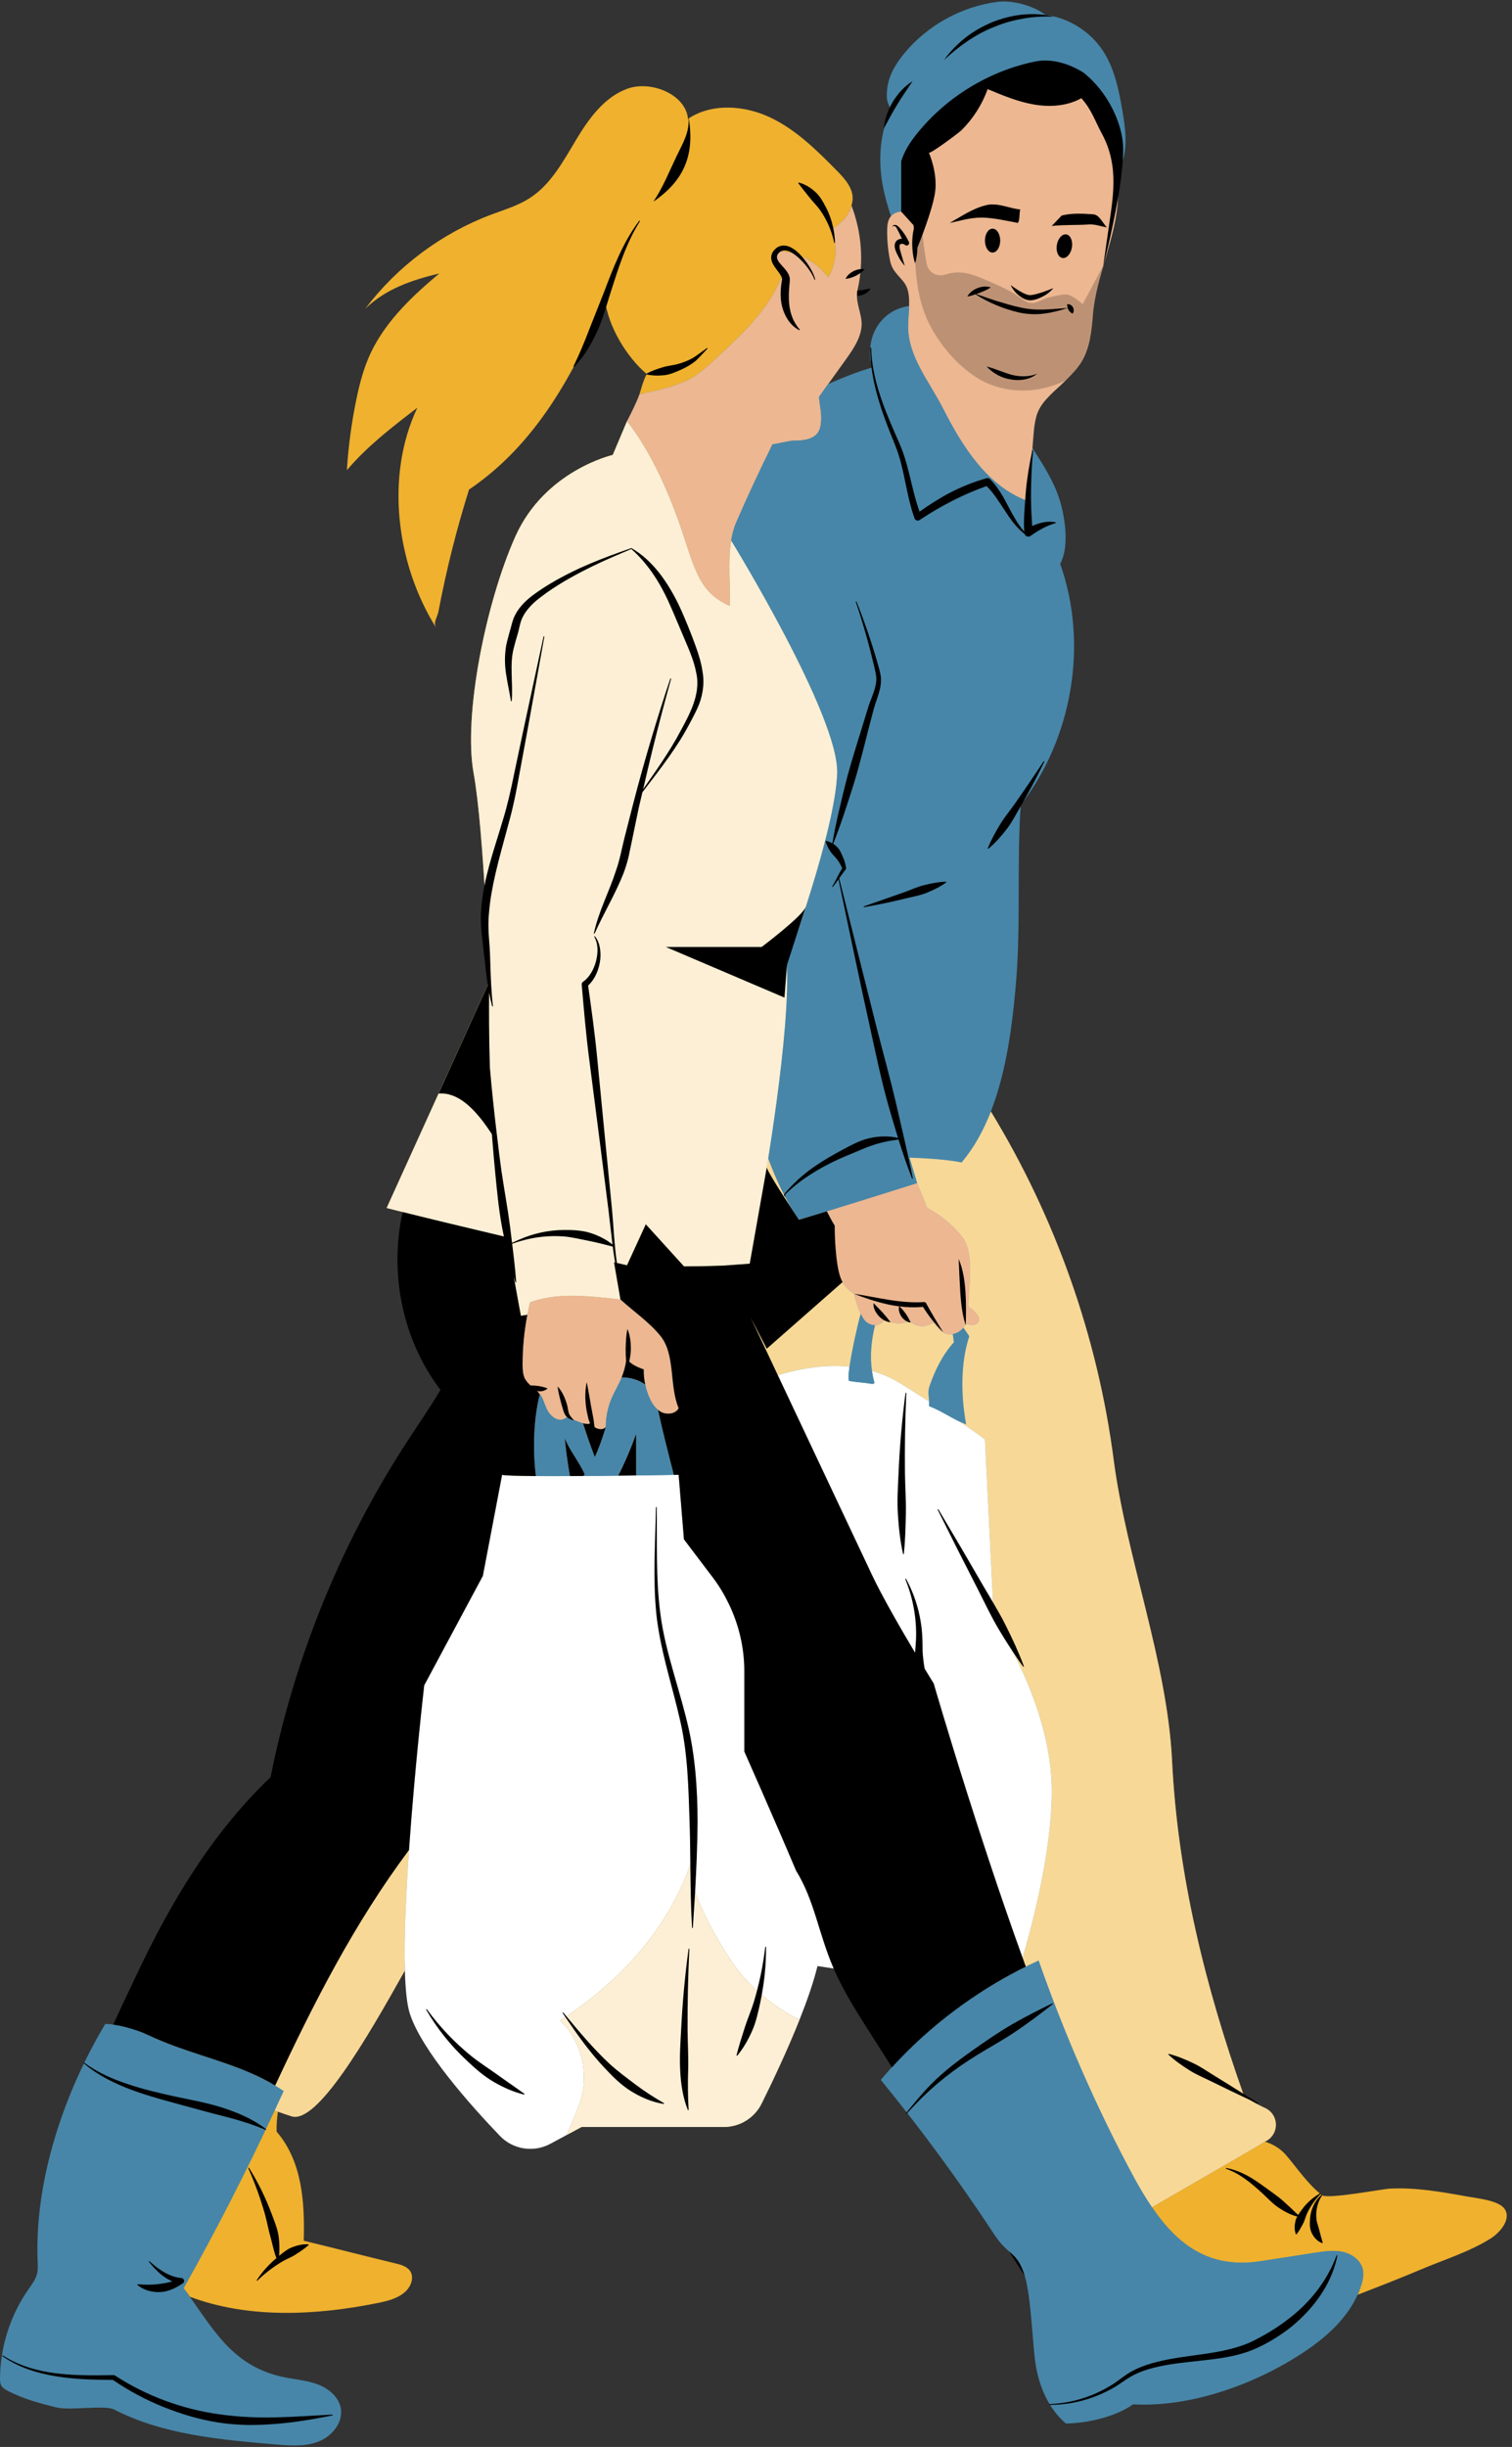
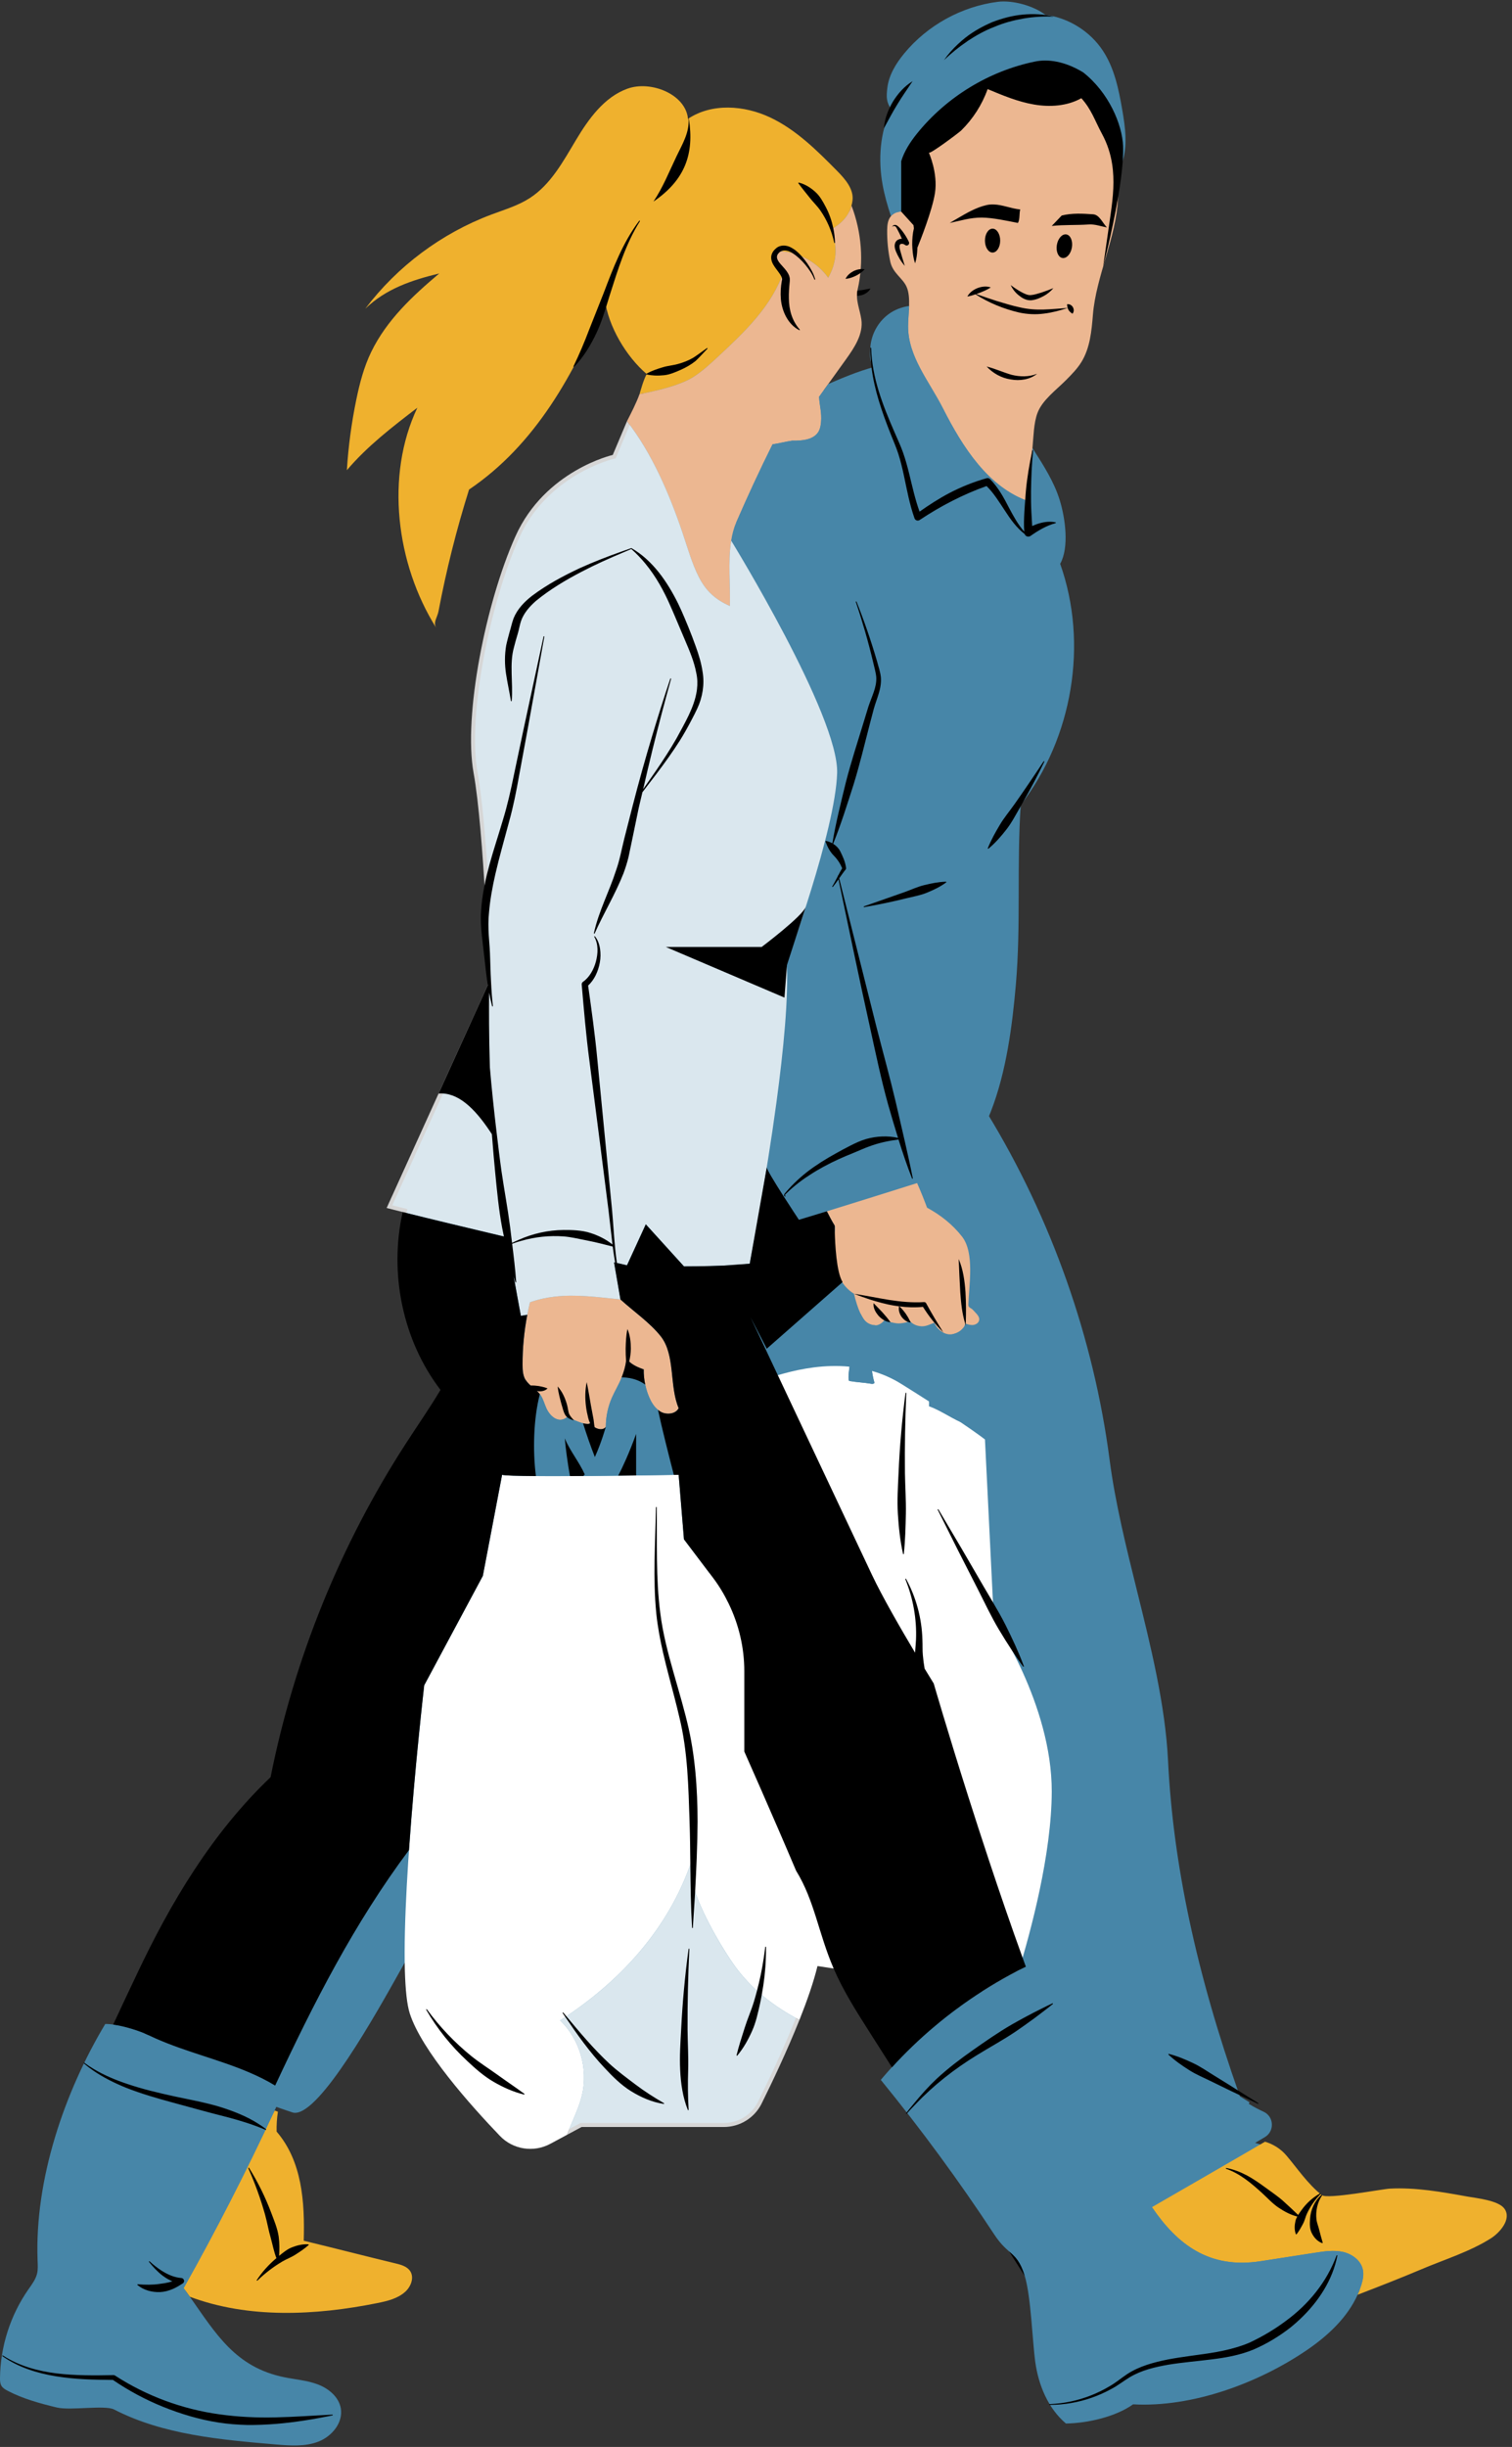
<svg xmlns="http://www.w3.org/2000/svg" fill="#000000" height="500.6" preserveAspectRatio="xMidYMid meet" version="1" viewBox="-0.0 -0.3 309.4 500.6" width="309.4" zoomAndPan="magnify">
  <rect x="-0.0" y="-0.3" width="309.4" height="500.6" fill="#333333" stroke="none" />
  <g>
    <g id="change1_1">
      <path d="M60.226,499.18c-1.195,0-2.408-0.096-3.755-0.21 c-11.221-0.96-22.824-1.951-32.741-7.059c-0.649-0.335-1.68-0.484-3.348-0.484 c-0.956,0-2.026,0.048-3.101,0.096c-1.06,0.048-2.127,0.095-3.088,0.095 c-1.065,0-1.837-0.059-2.36-0.184c-3.181-0.759-6.845-1.751-9.898-3.356 c-0.381-0.202-0.769-0.424-0.939-0.71c-0.171-0.287-0.181-0.737-0.176-1.173 c0.069-6.247,2.073-12.509,5.645-17.635l0.245-0.349 c0.686-0.974,1.395-1.983,1.685-3.226c0.199-0.865,0.163-1.717,0.13-2.541 l-0.013-0.325c-0.457-12.174,2.811-26.191,9.206-39.518l0.26-0.533 c1.254-2.574,2.605-5.084,4.018-7.468c0.352,0.019,0.697,0.058,1.052,0.106 l0.602,0.082l0.253-0.551c1.134-2.464,2.287-4.897,3.42-7.292l1.39-2.941 c8.282-17.581,16.932-30.333,27.222-40.132l0.187-0.179l0.051-0.255 c4.772-23.972,14.31-47.491,27.584-68.014c0.899-1.387,1.714-2.616,2.499-3.796 c1.504-2.267,2.925-4.407,4.585-7.159l0.287-0.477l-0.338-0.444 c-7.558-9.882-10.396-23.229-7.594-35.704l0.175-0.782c0,0-2.379-0.594-3.101-0.779 l20.398-44.942l-0.038-0.243c-0.284-1.792-0.49-3.627-0.655-5.184l-0.548-4.769 c-0.141-1.309-0.288-3.045-0.183-4.786c0.085-1.664,0.316-3.426,0.706-5.394 l0.021-0.104l-0.006-0.107c-0.671-10.795-1.427-18.548-2.244-23.045 c-2.142-11.787,2.714-35.02,8.484-47.92 c5.805-12.975,19.231-16.187,19.365-16.217l0.408-0.093l3.077-7.287l0.218-0.424 c0.791-1.552,1.776-3.486,2.396-5.249c0.296-1.089,0.892-3.045,1.36-3.843 l0.292-0.497l-0.018-0.021l0.08-0.119l-0.556-0.476 c-3.769-3.217-6.976-8.562-7.979-13.302l-0.652-3.082l-0.934,3.008 c-0.503,1.619-1.108,3.494-1.943,5.265c-1.265,2.669-2.555,4.689-4.034,6.302 l-0.234-0.117l-0.376,0.703c-5.965,11.13-12.885,19.251-21.154,24.832l-0.239,0.16 l-0.085,0.272c-2.566,8.162-4.676,16.568-6.27,24.989 c-0.059,0.312-0.167,0.606-0.284,0.91c-7.284-13.15-8.338-29.737-2.502-42.041 l-1.241-1.001c-4.477,3.436-9.03,6.93-12.926,11.085 c0.343-3.981,0.923-7.963,1.725-11.872c0.612-2.97,1.448-6.44,3.016-9.658 c3.22-6.603,8.761-11.591,13.701-15.748l-0.722-1.424 c-3.744,0.913-7.047,1.938-9.994,3.474c5.901-6.132,13.228-10.992,21.15-13.964 c0.54-0.202,1.084-0.397,1.629-0.593c2.159-0.774,4.392-1.573,6.382-2.859 c4.054-2.619,6.56-6.843,8.982-10.928l0.684-1.15 c2.593-4.335,5.616-8.573,10.135-10.21c0.843-0.304,1.781-0.458,2.792-0.458 c3.83,0,8.173,2.268,8.511,5.933l0.127,1.373l1.217-0.811l0.087-0.042 c2.094-1.36,4.692-2.078,7.513-2.078c2.779,0,5.667,0.671,8.352,1.941 c5.318,2.513,9.638,6.898,13.449,10.765c1.543,1.568,3.167,3.407,2.917,5.394 c-0.04,0.317-0.101,0.62-0.179,0.911l-0.07,0.256l0.096,0.25 c1.53,4.003,2.164,8.373,1.836,12.639l-0.034,0.428l-0.018,0.013l-0.04,0.372 c-0.131,1.23-0.303,2.297-0.522,3.258l-0.034,0.197l-0.048,0.412h-0.067 l0.003,0.823c0.003,1.083,0.255,2.116,0.498,3.117 c0.149,0.609,0.3,1.225,0.396,1.866c0.383,2.59-1.198,5.054-2.997,7.558 l-5.323,7.412l2.685-1.123c2.468-1.083,5.696-2.436,8.762-3.305l0.678-0.194 l-0.088-0.7c-0.046-0.367-0.085-0.737-0.117-1.104 c-0.227-0.913-0.202-1.414-0.139-2.63c0.136-2.592,1.374-4.921,3.319-6.388 c1.108-0.838,2.462-1.387,3.915-1.589l0.687-0.095l0.021-0.694 c0.056-1.937-0.125-3.258-0.586-4.283c-0.4-0.891-1.004-1.562-1.589-2.211 c-0.748-0.833-1.456-1.618-1.711-2.842c-0.423-2.034-0.626-4.12-0.602-6.198 c0.008-0.835,0.083-1.762,0.578-2.334l0.308-0.354l-0.151-0.444 c-0.777-2.312-1.325-4.372-1.677-6.3c-0.721-3.955-0.602-7.884,0.343-11.367 l-0.066-0.027c0.098-1.278,0.484-2.613,1.147-3.969l0.191-0.389l-0.215-0.376 c-0.622-1.092-0.612-1.831-0.437-3.38c0.239-2.11,1.306-4.291,3.265-6.673 c4.62-5.615,11.405-9.365,18.617-10.289c0.356-0.046,0.73-0.067,1.118-0.067 c2.72,0,6.1,1.078,8.035,2.563l0.176,0.135l0.219,0.029 c4.503,0.577,8.685,3.185,11.189,6.976c2.262,3.431,3.136,7.694,3.838,11.766 c0.572,3.308,1.052,6.802,0.135,9.96l-0.024,0.087l-0.006,0.09 c-0.135,2.113-0.466,4.706-0.987,7.711l-0.011,0.069l-0.002,0.138 c-0.159,3.937-1.382,8.136-2.568,12.195l-0.332,1.141 c-0.184,0.636-0.362,1.275-0.538,1.914c-0.127,0.457-0.247,0.911-0.365,1.365 c-0.12,0.466-0.239,0.931-0.351,1.395c-0.138,0.58-0.255,1.152-0.37,1.727 l-0.072,0.348c-0.05,0.245-0.101,0.489-0.143,0.73 c-0.187,1.072-0.306,1.967-0.375,2.819c-0.255,3.111-0.543,6.638-2.267,9.403 c-0.795,1.272-1.889,2.377-2.946,3.447c-0.493,0.498-1.036,0.998-1.589,1.507 c-1.815,1.668-3.692,3.393-4.508,5.595c-0.641,1.728-0.793,3.8-0.939,5.804 c-0.04,0.532-0.077,1.054-0.125,1.555l-0.026,0.28l0.437,0.684 c2.01,3.148,4.096,6.412,5.206,10.018c1.211,3.933,1.776,9.483,0.154,12.373 l-0.181,0.325l0.125,0.351c5.499,15.482,2.627,34.195-7.316,47.675l-0.803,1.418 l-0.013,0.192c-0.376,5.677-0.388,11.453-0.399,17.039 c-0.013,6.364-0.026,12.946-0.581,19.375c-0.662,7.649-1.834,17.491-5.06,25.774 l-0.147,0.378l0.211,0.348c13.111,21.499,21.757,46.004,25,70.862 c1.144,8.761,3.404,17.882,5.589,26.703c2.855,11.521,5.807,23.435,6.366,34.828 c1.036,21.14,5.816,43.512,14.612,68.395l0.096,0.269 c0,0,1.812,1.128,1.974,1.227l-0.165,0.3c1.126,0.714,2.212,1.24,3.032,1.618 c1.008,0.465,1.642,1.405,1.696,2.518c0.054,1.12-0.489,2.126-1.456,2.691 l-1.966,1.166l1.783,0.538c1.591,0.481,2.973,1.376,4.001,2.59 c0.594,0.7,1.173,1.424,1.756,2.156c1.418,1.778,2.88,3.611,4.673,5.232 l-0.018,0.018l0.609,0.505l-0.011,0.061l0.306,0.2l0.468,0.378l0.119-0.091 c0.328,0.093,0.762,0.135,1.357,0.135c2.289,0,6.502-0.652,9.578-1.128 c1.39-0.215,2.59-0.4,2.967-0.421c0.626-0.032,1.253-0.048,1.877-0.048 c4.626,0,9.304,0.844,13.827,1.66c0.282,0.051,0.625,0.104,1.006,0.163 c1.817,0.284,5.196,0.811,6.042,1.982c0.295,0.408,0.389,0.862,0.29,1.386 c-0.247,1.285-1.595,2.734-2.803,3.502c-3.018,1.922-6.584,3.308-10.029,4.645 c-1.387,0.538-2.763,1.073-4.098,1.637c-4.394,1.861-8.862,3.603-13.034,5.208 l-0.316,0.122l-0.138,0.308c-1.754,3.907-5.137,7.59-10.055,10.947 c-10.125,6.915-22.437,11.042-32.933,11.042c-0.724,0-1.443-0.019-2.158-0.058 l-0.287-0.016l-0.234,0.167c-3.452,2.464-8.935,3.654-12.969,3.764 c-1.052-0.935-2.006-2.086-2.832-3.422l-0.242-0.388 c-1.352-2.313-2.281-5.116-2.694-8.126c-0.186-1.352-0.346-3.306-0.516-5.376 c-0.364-4.42-0.775-9.429-1.656-12.28l-0.032-0.106l-3.316-5.209l-0.085-0.077 c-0.82-0.729-1.749-1.554-2.898-3.3c-5.522-8.402-11.527-16.775-17.85-24.89 l-0.639-0.819l-0.002,0.002c-1.437-1.837-2.883-3.667-4.355-5.478 c0.594-0.692,1.2-1.376,1.815-2.05l0.423-0.463l-5.022-7.892 c-2.584-4.064-5.253-8.258-7.168-12.706l-0.179-0.417l-4.503-0.69l-0.178,0.73 c-0.724,2.971-1.958,6.646-3.662,10.918c-2.549,6.385-5.599,12.794-7.71,17.046 c-1.328,2.675-4.009,4.336-6.997,4.336h-29.316l-6.585,3.539 c-1.136,0.612-2.417,0.934-3.707,0.934c-2.113,0-4.16-0.87-5.618-2.388 c-5.789-6.034-15.86-17.275-18.26-24.736c-0.525-1.639-0.851-4.512-0.964-8.544 l-0.085-2.971l-1.451,2.593c-5.36,9.574-16.514,29.499-21.755,29.499 c-0.167,0-0.324-0.022-0.471-0.069c-0.911-0.29-1.841-0.617-2.768-0.942 l-0.937-0.328l-0.146,0.98c-0.216,1.44-0.308,2.859-0.272,4.218l0.008,0.292 l0.189,0.221c5.078,5.917,5.575,13.96,5.353,21.771l-0.019,0.665l0.647,0.155 c3.141,0.754,6.265,1.536,9.389,2.318c3.13,0.782,6.259,1.563,9.403,2.321 c1.054,0.253,2.038,0.537,2.496,1.23c0.606,0.916,0.043,2.318-0.851,3.143 c-1.365,1.259-3.3,1.728-5.331,2.137c-6.556,1.323-12.746,1.993-18.396,1.993 c-7.221,0-13.797-1.094-19.541-3.25l-2.496-0.937l1.538,2.177l1.342,1.922 c4.839,6.954,9.017,12.958,18.535,14.889c0.714,0.144,1.435,0.261,2.156,0.376 c1.611,0.261,3.133,0.506,4.572,1.056c1.752,0.67,3.761,2.13,4.147,4.223 c0.466,2.531-1.684,4.998-4.032,5.921 C63.59,498.941,62.107,499.18,60.226,499.18z M29.246,416.445 c0.279,0.115,0.546,0.234,0.78,0.346l0.713-1.477 c-0.261-0.127-0.556-0.256-0.867-0.384L29.246,416.445z M190.668,413.675 l1.032,1.277l0.183-0.154l-1.057-1.256L190.668,413.675z M195.37,409.965 l0.977,1.32l0.458-0.33l-0.968-1.326L195.37,409.965z" fill="#4786a8" />
    </g>
    <g id="change2_1">
-       <path d="M194.961,272.636c0.095,0.557,0.172,1.119,0.218,1.684 c-2.324,2.573-3.815,5.65-4.961,8.922c-0.424,1.211-0.156,2.078-0.091,3.183 c-1.68-1.078-3.56-2.27-5.712-3.612c-1.953-1.218-3.966-2.069-5.983-2.646 c-0.44-3.046-0.133-6.297,0.628-9.345c0.05,0.001,0.098,0.016,0.148,0.014 c0.946-0.03,1.757-0.895,2.248-1.704c-0.095,0.313,0.092,0.658,0.36,0.847 c0.268,0.188,0.6,0.257,0.921,0.321c0.502,0.099,1.015,0.2,1.523,0.134 c0.507-0.066,1.623-0.153,1.851-0.611c0.54,0.776,1.508,1.173,2.453,1.217 c0.944,0.046,1.73-0.41,2.621-0.727c0.54,1.226,1.678,2.239,3.011,2.373 C194.438,272.71,194.699,272.684,194.961,272.636z M107.643,282.11 c-2.346,6.956-4.695,13.922-7.033,20.847 c-14.215,42.113-51.496,72.825-68.728,113.785 c6.236,2.757,13,4.305,19.203,6.97c2.383,1.024,4.683,2.211,6.837,3.7 c0.044,0.03,0.089,0.057,0.133,0.087c-0.151,0.331-0.312,0.657-0.463,0.987 c-0.459,1.002-0.937,1.994-1.402,2.993c0.227,0.082,0.449,0.15,0.675,0.23 c0.936,0.328,1.874,0.658,2.794,0.95c5.231,1.649,15.442-15.971,23.189-29.811 c-0.555-19.352,3.957-58.364,3.957-58.364l12.001-22.394l3.938-20.672 c0.465,0.158,3.181,0.232,6.921,0.257c-0.658-5.181-0.512-11.653,0.801-16.757 C109.66,283.859,108.378,283.207,107.643,282.11z M258.91,430.977 c-1.44-0.663-2.888-1.396-4.381-2.58c-7.867-22.182-13.539-45.017-14.693-68.524 c-0.994-20.251-9.334-41.492-11.958-61.596 c-3.281-25.134-11.92-49.545-25.116-71.184 c-1.507,3.869-3.451,7.439-6.001,10.43c-3.632-0.81-10.633-0.984-10.633-0.984 l1.552,5.192c0,0-0.014,0.004-0.018,0.006c0.729,1.656,1.412,3.333,2.036,5.032 c2.786,1.515,5.194,3.411,7.153,5.906c2.621,3.339,1.416,10.02,1.305,13.955 c-0.018,0.641,0.543,0.594,0.962,1.08c0.558,0.646,1.418,1.286,1.232,2.118 c-0.12,0.537-0.678,0.885-1.226,0.939c-0.547,0.054-1.089-0.12-1.612-0.292 c-0.046,0.303-0.183,0.586-0.37,0.847c0.405,0.577,0.818,1.148,1.199,1.741 c-1.827,5.582-1.705,12.263-0.637,18.039c-0.414-0.146-0.837-0.332-1.263-0.533 c3.769,2.546,5.11,3.618,5.11,3.618l1.809,36.76 c0,0,11.905,17.361,11.859,35.288c-0.032,12.765-4.277,28.503-6.72,36.512 c1.333-0.684,2.675-1.35,4.04-1.967c5.188,14.854,11.858,30.179,19.325,44.028 c0.901,1.672,1.833,3.284,2.804,4.824c0.346,0.549,0.698,1.087,1.056,1.613 c7.708-4.464,15.58-8.975,23.137-13.395c0.119-0.07,0.241-0.14,0.36-0.21 C261.843,436.106,261.669,432.246,258.91,430.977z M130.169,301.547v-8.496 c-1.438,3.973-2.749,6.778-3.663,8.54 C127.781,301.577,129.007,301.562,130.169,301.547z M170.368,256.198 c-0.11-0.937,0.723-5.282,0.434-5.756c-0.581-0.949-1.105-1.935-1.595-2.937 c-2.231,0.687-4.243,1.301-5.73,1.742c-2.617-3.732-4.601-8.07-6.286-12.544 c-1.897,11.98-3.778,21.519-3.778,21.519c-4.293,0.568-13.453,0.556-13.453,0.556 l-7.813-8.605l-3.847,8.383c0,0-0.978-0.226-2.648-0.613l1.314,7.599 c2.646,2.418,6.021,4.731,8.239,7.531c3.026,3.821,1.731,10.138,3.669,14.711 c-0.591,1.184-2.337,1.386-3.528,0.81c-0.255-0.124-0.482-0.288-0.7-0.463 c0.825,3.848,2.278,9.569,3.247,13.304c0.622-0.01,0.98-0.016,0.98-0.016 l1.086,13.195l5.188,6.862c4.467-8.668,8.265-11.926,8.265-11.926v-26.735 c1.246,0.065,10.372-4.512,20.422-3.518c0.483-3.395,1.694-8.761,2.284-10.809 c-0.632-1.284-1.048-2.777-1.362-4.1 C171.979,262.702,170.737,259.356,170.368,256.198z M116.628,301.675 c0.907-0.004,1.829-0.01,2.756-0.016c0.092-0.1,0.181-0.216,0.271-0.327 c-1.119-2.531-3.043-4.825-4.087-7.378 C115.711,295.698,116.176,299.216,116.628,301.675z M120.796,290.569 c0.132,0.531-0.588,0.533-1.492,0.304c0.735,2.312,1.528,4.661,2.423,6.907 c1.35-2.971,2.24-6.178,2.24-6.178 C123.229,292.666,121.109,291.826,120.796,290.569z M128.16,277.522 c-0.02,1.359-0.464,2.703-0.952,3.973c0,0,2.695-0.138,4.827,1.479 c-0.218-1.025-0.329-2.073-0.311-3.121 C130.436,279.407,128.817,278.716,128.16,277.522z" fill="#efb12e" />
-     </g>
+       </g>
    <g id="change2_2">
      <path d="M83.934,464.326c0.862,1.305,0.172,3.136-0.977,4.197 c-1.536,1.417-3.678,1.928-5.727,2.34c-12.707,2.561-26.388,3.211-38.387-1.295 c-0.412-0.585-0.831-1.171-1.263-1.76c6.674-11.861,12.866-23.991,18.611-36.328 c0.227,0.082,0.449,0.15,0.675,0.23c-0.201,1.348-0.296,2.713-0.262,4.075 c5.21,6.07,5.775,14.331,5.55,22.327c6.286,1.513,12.505,3.126,18.791,4.639 C82.068,463.02,83.297,463.362,83.934,464.326z M307.846,451.545 c-1.231-1.701-5.707-2.135-7.568-2.471c-5.233-0.944-10.552-1.902-15.892-1.624 c-1.517,0.078-12.786,2.234-13.908,1.332c-2.943-2.367-4.966-5.426-7.224-8.088 c-1.189-1.402-2.728-2.342-4.392-2.845c-7.558,4.42-15.429,8.931-23.137,13.395 c5.143,7.561,11.645,12.695,22.226,11.055c3.73-0.577,7.46-1.156,11.19-1.734 c1.883-0.292,3.82-0.582,5.679-0.161c1.859,0.422,3.646,1.727,4.057,3.587 c0.233,1.053,0.008,2.152-0.314,3.181c-0.213,0.684-0.47,1.348-0.761,1.995 c4.376-1.684,8.742-3.39,13.06-5.216c4.708-1.993,9.949-3.61,14.248-6.347 C306.808,456.524,309.416,453.716,307.846,451.545z M157.612,23.734 c-5.307-2.509-11.954-2.987-16.829,0.282c-0.467-5.06-7.62-7.901-12.398-6.171 s-7.952,6.201-10.561,10.561c-2.609,4.361-5.139,9.052-9.407,11.81 c-2.399,1.551-5.181,2.371-7.855,3.374C90.374,47.409,81.309,54.175,74.749,62.855 c4.232-4.071,9.435-5.822,15.141-7.214c-5.501,4.629-10.758,9.555-13.909,16.017 c-1.512,3.101-2.387,6.472-3.082,9.852c-0.976,4.742-1.618,9.553-1.919,14.385 c4.183-4.934,9.291-8.846,14.422-12.784c-6.599,13.916-4.345,31.944,3.828,44.998 c-0.615-1.173,0.259-2.062,0.505-3.363c1.592-8.411,3.679-16.728,6.247-24.894 c13.577-9.164,21.621-23.709,27.796-38.879c0.662,5.456,4.371,11.699,8.563,15.253 c-0.63,1.049-1.34,3.635-1.443,4.018c-0.008,0.031-0.021,0.078-0.021,0.078 s7.421-1.261,10.855-3.403c1.909-1.191,3.571-2.734,5.219-4.266 c5.422-5.039,11.047-10.386,13.388-17.408c-0.557-1.228-1.296-0.85-1.854-2.078 c-0.207-0.457-0.415-0.99-0.195-1.441c0.28-0.574,1.06-0.65,1.698-0.599 c3.741,0.3,7.309,2.324,9.486,5.382c1.784-3.062,1.995-6.601,0.622-9.868 c2.06-1.161,3.564-2.723,4.147-4.883c0.088-0.328,0.158-0.666,0.203-1.022 c0.294-2.346-1.489-4.387-3.148-6.071C167.175,30.484,162.919,26.242,157.612,23.734 z" fill="#efb12e" />
    </g>
    <g id="change3_1">
      <path d="M199.119,267.709c0.558,0.646,1.418,1.286,1.232,2.118 c-0.12,0.537-0.678,0.885-1.226,0.939c-0.547,0.054-1.089-0.12-1.612-0.292 c-0.046,0.303-0.183,0.586-0.37,0.847c-0.482,0.67-1.341,1.161-2.182,1.314 c-0.262,0.047-0.522,0.074-0.766,0.049c-1.333-0.134-2.471-1.147-3.011-2.373 c-0.891,0.317-1.677,0.773-2.621,0.727c-0.945-0.045-1.913-0.441-2.453-1.217 c-0.228,0.458-1.344,0.545-1.851,0.611c-0.507,0.066-1.02-0.034-1.523-0.134 c-0.321-0.064-0.653-0.133-0.921-0.321c-0.268-0.189-0.455-0.533-0.36-0.847 c-0.491,0.81-1.302,1.674-2.248,1.704c-0.05,0.002-0.098-0.014-0.148-0.014 c-0.895-0.021-1.775-0.471-2.288-1.207c-0.242-0.346-0.455-0.728-0.652-1.128 c-0.632-1.284-1.048-2.777-1.362-4.1c-2.778-1.684-4.02-5.031-4.389-8.189 c-0.11-0.937,0.723-5.282,0.434-5.756c-0.581-0.949-1.105-1.935-1.595-2.937 c7.76-2.391,18.169-5.679,18.456-5.769c0.729,1.656,1.412,3.333,2.036,5.032 c2.786,1.515,5.194,3.411,7.153,5.906c2.621,3.339,1.416,10.02,1.305,13.955 C198.138,267.27,198.699,267.224,199.119,267.709z M228.469,33.126 c-0.499-3.696-1.627-7.252-3.836-10.225c-3.855-5.185-10.576-7.792-17.034-7.558 c-6.458,0.234-9.598,1.996-14.243,6.487c-2.819,2.726-4.471,6.481-5.282,10.318 c-0.812,3.836-0.845,7.79-0.839,11.711c-1.356-1.038-3.678-1.266-4.856-0.03 c-0.026,0.026-0.037,0.062-0.061,0.09c-0.656,0.758-0.769,1.851-0.78,2.863 c-0.023,2.138,0.185,4.279,0.621,6.373c0.511,2.455,2.512,3.351,3.354,5.222 c0.477,1.061,0.556,2.477,0.515,3.922c-0.041,1.462-0.205,2.956-0.205,4.151 c0,6.268,4.305,11.232,7.146,16.82c4.012,7.896,9.208,16.111,17.572,19.019 c-1.106-0.396,0.538-9.177,0.655-10.093c0.033-0.26,0.051-0.554,0.077-0.83 c0.218-2.321,0.247-5.079,1.015-7.151c0.992-2.678,3.875-4.749,5.912-6.811 c1.107-1.121,2.224-2.254,3.058-3.59c1.793-2.874,2.114-6.396,2.389-9.772 c0.632-7.751,4.805-15.927,5.116-23.699 C228.856,37.956,228.791,35.512,228.469,33.126z M169.479,78.27 c1.211-1.686,2.422-3.372,3.634-5.058c1.746-2.43,3.58-5.197,3.142-8.157 c-0.315-2.128-1.239-4.017-0.759-6.114c1.299-5.684,0.824-11.741-1.256-17.184 c-0.583,2.159-2.087,3.722-4.147,4.883c1.373,3.268,1.162,6.806-0.622,9.868 c-2.176-3.058-5.744-5.082-9.486-5.382c-0.638-0.051-1.418,0.025-1.698,0.599 c-0.22,0.451-0.012,0.984,0.195,1.441c0.557,1.228,1.297,0.85,1.854,2.078 c-2.341,7.023-7.966,12.369-13.388,17.408c-1.648,1.532-3.31,3.075-5.219,4.266 c-3.433,2.142-10.855,3.403-10.855,3.403s0.012-0.046,0.021-0.078 c-0.665,1.898-1.793,4.046-2.595,5.627c5.077,6.492,8.661,14.854,11.309,22.659 c0.556,1.64,1.063,3.301,1.63,4.938c0.499,1.438,1.043,2.856,1.729,4.214 c1.467,2.904,3.407,4.679,6.383,5.993c0.143-4.134-0.429-9.067,0.268-13.373 c0.208-1.288,0.517-2.526,1.009-3.662c2.345-5.41,4.831-10.758,7.455-16.038 c1.319-0.188,2.703-0.558,4.022-0.746c2.058,0.035,4.552-0.177,5.478-2.015 c0.28-0.555,0.364-1.186,0.426-1.805c0.184-1.81-0.302-3.341-0.404-5.157 C168.23,80.009,168.854,79.139,169.479,78.27z M126.966,265.541 c-4.671-0.473-9.125-1.092-13.543-0.561c-1.662,0.2-3.319,0.549-4.979,1.149 c-0.206,0.844-0.376,1.696-0.541,2.548c-0.649,3.369-0.985,6.797-0.971,10.227 c0.004,1.035,0.051,2.118,0.565,3.018c0.04,0.07,0.103,0.123,0.147,0.189 c0.734,1.097,2.017,1.749,2.823,2.807c0.02,0.025,0.046,0.044,0.065,0.07 c0.613,0.845,0.851,1.897,1.288,2.846c0.847,1.838,2.739,3.265,4.458,1.574 c0.273,0.436,1.815,1.16,3.027,1.467c0.904,0.229,1.624,0.227,1.492-0.304 c0.313,1.257,2.432,2.097,3.171,1.033c0.002-2.041,0.428-4.079,1.243-5.949 c0.615-1.41,1.446-2.722,1.998-4.158c0.487-1.269,0.932-2.613,0.952-3.973 c0.657,1.194,2.276,1.885,3.564,2.33c-0.018,1.048,0.093,2.096,0.311,3.121 c0.191,0.901,0.463,1.785,0.83,2.63c0.413,0.954,0.983,1.885,1.781,2.526 c0.218,0.175,0.445,0.339,0.7,0.463c1.191,0.577,2.937,0.374,3.528-0.81 c-1.938-4.573-0.643-10.89-3.669-14.711 C132.987,270.272,129.612,267.959,126.966,265.541z" fill="#ecb791" />
    </g>
    <g id="change4_1">
      <path d="M215.219,366.235c-0.032,12.765-4.277,28.503-6.72,36.512 c-0.59,0.304-1.169,0.624-1.752,0.939c-1.955,1.059-3.868,2.193-5.741,3.391 l-33.721-5.161c-0.801,3.289-2.142,7.132-3.696,11.029 c-5.295-2.756-9.953-6.411-13.421-11.3c-0.459-0.646-1.062-1.554-1.73-2.614 c-2.156-3.426-5.029-8.583-6.383-12.887c-0.714-2.268-1.015-4.301-0.542-5.699 c-4.73,13.962-14.768,24.79-26.887,32.589c4.004,3.857,5.767,9.892,4.468,15.299 c-0.667,2.777-2.076,5.427-3.066,8.113l-3.42,1.839 c-3.408,1.832-7.625,1.181-10.304-1.61c-6.008-6.261-16.013-17.473-18.45-25.053 c-0.588-1.83-0.895-4.921-1.005-8.773c-0.555-19.352,3.957-58.364,3.957-58.364 l12.001-22.394l3.938-20.672c0.465,0.158,3.181,0.232,6.921,0.257 c2.075,0.014,4.458,0.012,6.963,0.001c0.907-0.004,1.829-0.01,2.756-0.016 c0.761-0.006,1.525-0.012,2.287-0.018c0.589-0.005,1.174-0.01,1.758-0.016 c1.042-0.01,2.073-0.021,3.077-0.033c1.275-0.014,2.501-0.03,3.663-0.045 c3.48-0.046,6.314-0.091,7.725-0.114c0.622-0.01,0.98-0.016,0.98-0.016 l1.086,13.195l5.188,6.862c4.467-8.668,8.265-11.926,8.265-11.926v-26.735 c1.246,0.065,10.372-4.512,20.422-3.518c-0.239,1.68-0.303,2.881-0.016,2.93 c1.564,0.27,2.969,0.308,4.533,0.577c0.253,0.043,0.639-0.049,0.567-0.295 c-0.224-0.759-0.373-1.545-0.488-2.341c2.017,0.577,4.03,1.428,5.983,2.646 c2.152,1.342,4.032,2.534,5.712,3.612c0.018,0.299,0.024,0.611-0.006,0.956 c2.029,0.714,4.232,2.207,6.321,3.188c3.769,2.546,5.11,3.618,5.11,3.618 l1.809,36.76C203.36,330.947,215.264,348.308,215.219,366.235z" fill="#ffffff" />
    </g>
    <g id="change2_3">
-       <path d="M113.423,264.979c-1.662,0.2-3.319,0.549-4.979,1.149 c-0.206,0.844-0.376,1.696-0.541,2.548l-1.313,0.216c0,0-1.247-6.513-2.879-16.087 c-9.3-2.199-18.983-4.524-24.592-5.972l20.999-46.269 c0,0-1.068-30.963-3.203-42.708s2.491-34.879,8.542-48.404 c6.05-13.525,19.931-16.681,19.931-16.681l2.913-6.899 c5.077,6.492,8.661,14.854,11.309,22.659c0.556,1.64,1.063,3.301,1.63,4.938 c0.499,1.438,1.043,2.856,1.729,4.214c1.467,2.904,3.407,4.679,6.383,5.993 c0.143-4.134-0.429-9.067,0.268-13.373c0.16,0.261,22.036,35.852,21.681,47.554 c-0.356,11.745-10.321,38.793-10.321,38.793 c0.418,6.975-0.655,17.939-2.113,28.695c-0.526,3.879-1.1,7.73-1.675,11.358 c-1.897,11.98-3.778,21.519-3.778,21.519c-4.293,0.568-13.453,0.556-13.453,0.556 l-7.813-8.605l-3.847,8.383c0,0-0.978-0.226-2.648-0.613l1.314,7.599 C122.295,265.067,117.841,264.449,113.423,264.979z M150.166,401.645 c-0.459-0.646-1.062-1.554-1.73-2.614c-2.156-3.426-5.029-8.583-6.383-12.887 c-0.714-2.268-1.015-4.301-0.542-5.699c-4.73,13.962-14.768,24.79-26.887,32.589 c4.004,3.857,5.767,9.892,4.468,15.299c-0.667,2.777-2.076,5.427-3.066,8.113 l2.983-1.603h29.108c3.28,0,6.275-1.853,7.733-4.79 c2.103-4.238,5.188-10.721,7.736-17.106 C158.293,410.189,153.635,406.533,150.166,401.645z" fill="#efb12e" />
-     </g>
+       </g>
    <g id="change1_2">
-       <path d="M182.365,22.071c-1.009-1.539-1.008-2.484-0.802-4.312 c0.299-2.652,1.75-5.041,3.446-7.102c4.745-5.768,11.739-9.633,19.147-10.583 c3.033-0.389,7.331,0.797,9.756,2.659c4.73,0.606,9.143,3.358,11.768,7.338 c2.35,3.563,3.238,7.871,3.963,12.078c0.618,3.583,1.142,7.343-0.012,10.792 c-0.387,0.052-0.776,0.125-1.163,0.185c-0.499-3.696-1.627-7.252-3.836-10.225 c-3.855-5.185-10.576-7.792-17.034-7.558c-6.458,0.234-9.598,1.996-14.243,6.487 c-2.819,2.726-4.471,6.481-5.282,10.318c-0.812,3.836-0.845,7.79-0.839,11.711 c-1.356-1.038-3.678-1.266-4.856-0.03c-0.026,0.026-0.037,0.062-0.061,0.09 c-0.707-2.101-1.309-4.231-1.707-6.413 C179.677,32.395,180.039,26.718,182.365,22.071z M176.77,269.614 c-0.242-0.346-0.455-0.728-0.652-1.128c-0.59,2.048-1.801,7.413-2.284,10.809 c-0.239,1.68-0.303,2.881-0.016,2.93c1.564,0.27,2.969,0.308,4.533,0.577 c0.253,0.043,0.639-0.049,0.567-0.295c-0.224-0.759-0.373-1.545-0.488-2.341 c-0.44-3.046-0.133-6.297,0.628-9.345 C178.163,270.801,177.284,270.35,176.77,269.614z M197.143,271.322 c-0.482,0.67-1.341,1.161-2.182,1.314c0.095,0.557,0.172,1.119,0.218,1.684 c-2.324,2.573-3.815,5.65-4.961,8.922c-0.424,1.211-0.156,2.078-0.091,3.183 c0.018,0.299,0.024,0.611-0.006,0.956c2.029,0.714,4.232,2.207,6.321,3.188 c0.426,0.2,0.849,0.387,1.263,0.533c-1.068-5.776-1.189-12.457,0.637-18.039 C197.961,272.47,197.548,271.899,197.143,271.322z M187.68,241.731l-1.552-5.192 c0,0,7.001,0.174,10.633,0.984c2.55-2.991,4.494-6.561,6.001-10.43 c3.188-8.185,4.398-17.717,5.114-26.002c1.054-12.201,0.159-24.498,0.996-36.717 c10.604-13.726,13.877-32.982,8.069-49.326c1.885-3.359,1.047-9.336-0.086-13.018 c-1.133-3.682-3.231-6.979-5.305-10.226c-0.093-0.146-0.187-0.292-0.28-0.438 c-0.026,0.276-0.044,0.569-0.077,0.83c-0.117,0.916-1.761,9.697-0.655,10.093 c-8.364-2.908-13.559-11.123-17.572-19.019c-2.84-5.587-7.146-10.552-7.146-16.82 c0-1.195,0.163-2.69,0.205-4.151c-1.55,0.215-3.049,0.803-4.298,1.746 c-2.128,1.607-3.496,4.182-3.635,6.845c-0.093,1.778-0.142,2.299,0.481,3.967 c-2.98,0.825-6.085,2.094-9.096,3.413c-0.625,0.869-1.249,1.739-1.874,2.609 c0.102,1.817,0.588,3.347,0.404,5.157c-0.063,0.619-0.147,1.25-0.426,1.805 c-0.926,1.838-3.42,2.05-5.478,2.015c-1.319,0.187-2.703,0.557-4.022,0.746 c-2.624,5.28-5.11,10.628-7.455,16.038c-0.492,1.136-0.801,2.374-1.009,3.662 c0.16,0.261,22.036,35.852,21.681,47.554 c-0.356,11.745-10.321,38.793-10.321,38.793 c0.418,6.975-0.655,17.939-2.113,28.695c-0.526,3.879-1.1,7.73-1.675,11.358 c1.686,4.474,3.669,8.812,6.286,12.544c1.487-0.441,3.499-1.055,5.73-1.742 c7.76-2.391,18.169-5.679,18.456-5.769 C187.666,241.735,187.68,241.731,187.68,241.731z M132.865,285.604 c-0.366-0.845-0.638-1.729-0.83-2.63c-2.132-1.616-4.827-1.479-4.827-1.479 c-0.551,1.436-1.383,2.748-1.998,4.158c-0.815,1.87-1.241,3.909-1.243,5.949 c0,0-0.89,3.207-2.24,6.178c-0.895-2.246-1.688-4.595-2.423-6.907 c-1.211-0.307-2.754-1.031-3.027-1.467c-1.719,1.692-3.611,0.264-4.458-1.574 c-0.437-0.948-0.675-2.001-1.288-2.846c-0.018-0.026-0.045-0.046-0.065-0.07 c-1.313,5.104-1.459,11.576-0.801,16.757c2.075,0.014,4.458,0.012,6.963,0.001 c-0.452-2.459-0.917-5.977-1.06-7.721c1.044,2.553,2.968,4.847,4.087,7.378 c-0.09,0.111-0.179,0.227-0.271,0.327c0.144-0.001,0.288-0.002,0.432-0.003l0,0 c0.004,0,0.009,0,0.014,0c0.614-0.005,1.227-0.01,1.841-0.015 c0.589-0.005,1.174-0.01,1.758-0.016c1.042-0.01,2.073-0.021,3.077-0.033 c0.913-1.762,2.224-4.567,3.663-8.54v8.496c3.48-0.046,6.314-0.091,7.725-0.114 c-0.97-3.735-2.422-9.456-3.247-13.304 C133.848,287.489,133.278,286.557,132.865,285.604z M65.071,487.518 c-2.187-0.837-4.562-1.006-6.857-1.471c-10.06-2.04-14.043-8.932-19.371-16.479 c-0.412-0.585-0.831-1.171-1.263-1.76c6.674-11.861,12.866-23.991,18.611-36.328 c0.465-0.999,0.943-1.991,1.402-2.993c0.151-0.33,0.312-0.656,0.463-0.987 c-0.044-0.03-0.089-0.057-0.133-0.087c-2.154-1.489-4.454-2.677-6.837-3.7 c-6.203-2.665-12.967-4.213-19.203-6.97c-0.504-0.223-1.005-0.45-1.501-0.69 c-2.183-1.056-6.421-2.332-8.846-2.283c-8.354,13.931-14.463,31.792-13.844,48.379 c0.033,0.887,0.104,1.787-0.096,2.651c-0.284,1.227-1.084,2.258-1.804,3.292 c-3.674,5.274-5.72,11.666-5.791,18.094c-0.006,0.55,0.01,1.131,0.292,1.603 c0.28,0.469,0.777,0.759,1.261,1.014c3.088,1.626,6.705,2.621,10.089,3.429 c2.785,0.664,9.825-0.565,11.713,0.408c10.046,5.176,21.786,6.185,33.046,7.148 c2.955,0.252,6.033,0.489,8.792-0.596c2.76-1.084,5.076-3.917,4.538-6.834 C69.307,490.055,67.258,488.355,65.071,487.518z M278.875,463.992 c-0.411-1.861-2.198-3.165-4.057-3.587c-1.859-0.421-3.796-0.131-5.679,0.161 c-3.73,0.578-7.46,1.157-11.19,1.734 c-10.58,1.64-17.083-3.495-22.226-11.055c-0.358-0.526-0.71-1.064-1.056-1.613 c-0.971-1.54-1.902-3.152-2.804-4.824c-7.467-13.849-14.138-29.174-19.325-44.028 c-1.365,0.618-2.707,1.283-4.04,1.967c-0.59,0.304-1.169,0.624-1.752,0.939 c-1.955,1.059-3.868,2.193-5.741,3.391c-7.773,4.969-14.82,11.074-20.772,18.123 c8.28,10.14,16.036,20.707,23.228,31.645c2.934,4.463,4.645,3.343,6.233,8.484 c1.277,4.133,1.573,13.371,2.143,17.526c0.655,4.77,2.61,9.536,6.283,12.65 c4.406-0.06,10.155-1.363,13.742-3.923c12.082,0.666,25.606-4.301,35.599-11.124 c4.266-2.912,8.246-6.626,10.34-11.289c0.291-0.647,0.547-1.311,0.761-1.995 C278.883,466.145,279.108,465.046,278.875,463.992z" fill="#4786a8" />
+       <path d="M182.365,22.071c-1.009-1.539-1.008-2.484-0.802-4.312 c0.299-2.652,1.75-5.041,3.446-7.102c4.745-5.768,11.739-9.633,19.147-10.583 c3.033-0.389,7.331,0.797,9.756,2.659c4.73,0.606,9.143,3.358,11.768,7.338 c2.35,3.563,3.238,7.871,3.963,12.078c0.618,3.583,1.142,7.343-0.012,10.792 c-0.387,0.052-0.776,0.125-1.163,0.185c-0.499-3.696-1.627-7.252-3.836-10.225 c-3.855-5.185-10.576-7.792-17.034-7.558c-6.458,0.234-9.598,1.996-14.243,6.487 c-2.819,2.726-4.471,6.481-5.282,10.318c-0.812,3.836-0.845,7.79-0.839,11.711 c-1.356-1.038-3.678-1.266-4.856-0.03c-0.026,0.026-0.037,0.062-0.061,0.09 c-0.707-2.101-1.309-4.231-1.707-6.413 C179.677,32.395,180.039,26.718,182.365,22.071z M176.77,269.614 c-0.242-0.346-0.455-0.728-0.652-1.128c-0.59,2.048-1.801,7.413-2.284,10.809 c-0.239,1.68-0.303,2.881-0.016,2.93c1.564,0.27,2.969,0.308,4.533,0.577 c0.253,0.043,0.639-0.049,0.567-0.295c-0.224-0.759-0.373-1.545-0.488-2.341 c-0.44-3.046-0.133-6.297,0.628-9.345 C178.163,270.801,177.284,270.35,176.77,269.614z M197.143,271.322 c-0.482,0.67-1.341,1.161-2.182,1.314c0.095,0.557,0.172,1.119,0.218,1.684 c-2.324,2.573-3.815,5.65-4.961,8.922c-0.424,1.211-0.156,2.078-0.091,3.183 c0.018,0.299,0.024,0.611-0.006,0.956c2.029,0.714,4.232,2.207,6.321,3.188 c0.426,0.2,0.849,0.387,1.263,0.533c-1.068-5.776-1.189-12.457,0.637-18.039 C197.961,272.47,197.548,271.899,197.143,271.322z M187.68,241.731l-1.552-5.192 c0,0,7.001,0.174,10.633,0.984c2.55-2.991,4.494-6.561,6.001-10.43 c3.188-8.185,4.398-17.717,5.114-26.002c1.054-12.201,0.159-24.498,0.996-36.717 c10.604-13.726,13.877-32.982,8.069-49.326c1.885-3.359,1.047-9.336-0.086-13.018 c-1.133-3.682-3.231-6.979-5.305-10.226c-0.093-0.146-0.187-0.292-0.28-0.438 c-0.026,0.276-0.044,0.569-0.077,0.83c-0.117,0.916-1.761,9.697-0.655,10.093 c-8.364-2.908-13.559-11.123-17.572-19.019c-2.84-5.587-7.146-10.552-7.146-16.82 c0-1.195,0.163-2.69,0.205-4.151c-1.55,0.215-3.049,0.803-4.298,1.746 c-2.128,1.607-3.496,4.182-3.635,6.845c-0.093,1.778-0.142,2.299,0.481,3.967 c-2.98,0.825-6.085,2.094-9.096,3.413c-0.625,0.869-1.249,1.739-1.874,2.609 c0.102,1.817,0.588,3.347,0.404,5.157c-0.063,0.619-0.147,1.25-0.426,1.805 c-0.926,1.838-3.42,2.05-5.478,2.015c-1.319,0.187-2.703,0.557-4.022,0.746 c-2.624,5.28-5.11,10.628-7.455,16.038c0.16,0.261,22.036,35.852,21.681,47.554 c-0.356,11.745-10.321,38.793-10.321,38.793 c0.418,6.975-0.655,17.939-2.113,28.695c-0.526,3.879-1.1,7.73-1.675,11.358 c1.686,4.474,3.669,8.812,6.286,12.544c1.487-0.441,3.499-1.055,5.73-1.742 c7.76-2.391,18.169-5.679,18.456-5.769 C187.666,241.735,187.68,241.731,187.68,241.731z M132.865,285.604 c-0.366-0.845-0.638-1.729-0.83-2.63c-2.132-1.616-4.827-1.479-4.827-1.479 c-0.551,1.436-1.383,2.748-1.998,4.158c-0.815,1.87-1.241,3.909-1.243,5.949 c0,0-0.89,3.207-2.24,6.178c-0.895-2.246-1.688-4.595-2.423-6.907 c-1.211-0.307-2.754-1.031-3.027-1.467c-1.719,1.692-3.611,0.264-4.458-1.574 c-0.437-0.948-0.675-2.001-1.288-2.846c-0.018-0.026-0.045-0.046-0.065-0.07 c-1.313,5.104-1.459,11.576-0.801,16.757c2.075,0.014,4.458,0.012,6.963,0.001 c-0.452-2.459-0.917-5.977-1.06-7.721c1.044,2.553,2.968,4.847,4.087,7.378 c-0.09,0.111-0.179,0.227-0.271,0.327c0.144-0.001,0.288-0.002,0.432-0.003l0,0 c0.004,0,0.009,0,0.014,0c0.614-0.005,1.227-0.01,1.841-0.015 c0.589-0.005,1.174-0.01,1.758-0.016c1.042-0.01,2.073-0.021,3.077-0.033 c0.913-1.762,2.224-4.567,3.663-8.54v8.496c3.48-0.046,6.314-0.091,7.725-0.114 c-0.97-3.735-2.422-9.456-3.247-13.304 C133.848,287.489,133.278,286.557,132.865,285.604z M65.071,487.518 c-2.187-0.837-4.562-1.006-6.857-1.471c-10.06-2.04-14.043-8.932-19.371-16.479 c-0.412-0.585-0.831-1.171-1.263-1.76c6.674-11.861,12.866-23.991,18.611-36.328 c0.465-0.999,0.943-1.991,1.402-2.993c0.151-0.33,0.312-0.656,0.463-0.987 c-0.044-0.03-0.089-0.057-0.133-0.087c-2.154-1.489-4.454-2.677-6.837-3.7 c-6.203-2.665-12.967-4.213-19.203-6.97c-0.504-0.223-1.005-0.45-1.501-0.69 c-2.183-1.056-6.421-2.332-8.846-2.283c-8.354,13.931-14.463,31.792-13.844,48.379 c0.033,0.887,0.104,1.787-0.096,2.651c-0.284,1.227-1.084,2.258-1.804,3.292 c-3.674,5.274-5.72,11.666-5.791,18.094c-0.006,0.55,0.01,1.131,0.292,1.603 c0.28,0.469,0.777,0.759,1.261,1.014c3.088,1.626,6.705,2.621,10.089,3.429 c2.785,0.664,9.825-0.565,11.713,0.408c10.046,5.176,21.786,6.185,33.046,7.148 c2.955,0.252,6.033,0.489,8.792-0.596c2.76-1.084,5.076-3.917,4.538-6.834 C69.307,490.055,67.258,488.355,65.071,487.518z M278.875,463.992 c-0.411-1.861-2.198-3.165-4.057-3.587c-1.859-0.421-3.796-0.131-5.679,0.161 c-3.73,0.578-7.46,1.157-11.19,1.734 c-10.58,1.64-17.083-3.495-22.226-11.055c-0.358-0.526-0.71-1.064-1.056-1.613 c-0.971-1.54-1.902-3.152-2.804-4.824c-7.467-13.849-14.138-29.174-19.325-44.028 c-1.365,0.618-2.707,1.283-4.04,1.967c-0.59,0.304-1.169,0.624-1.752,0.939 c-1.955,1.059-3.868,2.193-5.741,3.391c-7.773,4.969-14.82,11.074-20.772,18.123 c8.28,10.14,16.036,20.707,23.228,31.645c2.934,4.463,4.645,3.343,6.233,8.484 c1.277,4.133,1.573,13.371,2.143,17.526c0.655,4.77,2.61,9.536,6.283,12.65 c4.406-0.06,10.155-1.363,13.742-3.923c12.082,0.666,25.606-4.301,35.599-11.124 c4.266-2.912,8.246-6.626,10.34-11.289c0.291-0.647,0.547-1.311,0.761-1.995 C278.883,466.145,279.108,465.046,278.875,463.992z" fill="#4786a8" />
    </g>
    <g id="change5_1">
-       <path d="M221.54,61.943c0,0-2.139-1.994-3.32-1.998 c-1.299-0.006-2.718,0.409-3.969,0.702c-0.162,0.038-1.023,0.407-1.851,0.786 c-1.005,0.458-2.165,0.276-3.03-0.411c-2.285-1.813-5.209-2.985-7.845-4.14 c-1.966-0.861-4.073-1.629-6.207-1.404c-0.651,0.068-1.299,0.21-1.932,0.408 c-1.686,0.527-3.456-0.495-3.77-2.234c-1.097-6.078-1.512-12.279-1.233-18.449 c-0.002,0.059-0.39,0.332-0.853,0.647c-0.266,2.654-0.299,5.338-0.296,8.01 c-0.503-0.385-1.141-0.658-1.803-0.787c0.433,0.677,0.907,1.33,1.369,1.989 c0.161,0.23,0.319,0.466,0.402,0.734c0.095,0.31,0.083,0.641,0.072,0.964 c-0.213,6.251-0.014,13.564,2.901,19.245c2.089,4.072,5.085,7.695,8.812,10.367 c4.739,3.398,10.925,4.053,16.408,2.238c0.941-0.312,1.85-0.672,2.702-1.108 c0.032-0.032,0.068-0.065,0.1-0.097c1.107-1.121,2.224-2.254,3.058-3.59 c1.793-2.874,2.114-6.396,2.389-9.772c0.271-3.322,1.196-6.723,2.185-10.137 c-0.985,1.855-1.971,3.709-2.955,5.564 C222.25,60.65,221.54,61.943,221.54,61.943z" opacity="0.2" />
-     </g>
+       </g>
    <g id="change4_2">
      <path d="M113.423,264.979c-1.662,0.2-3.319,0.549-4.979,1.149 c-0.206,0.844-0.376,1.696-0.541,2.548l-1.313,0.216c0,0-1.247-6.513-2.879-16.087 c-9.3-2.199-18.983-4.524-24.592-5.972l20.999-46.269 c0,0-1.068-30.963-3.203-42.708s2.491-34.879,8.542-48.404 c6.05-13.525,19.931-16.681,19.931-16.681l2.913-6.899 c5.077,6.492,8.661,14.854,11.309,22.659c0.556,1.64,1.063,3.301,1.63,4.938 c0.499,1.438,1.043,2.856,1.729,4.214c1.467,2.904,3.407,4.679,6.383,5.993 c0.143-4.134-0.429-9.067,0.268-13.373c0.16,0.261,22.036,35.852,21.681,47.554 c-0.356,11.745-10.321,38.793-10.321,38.793 c0.418,6.975-0.655,17.939-2.113,28.695c-0.526,3.879-1.1,7.73-1.675,11.358 c-1.897,11.98-3.778,21.519-3.778,21.519c-4.293,0.568-13.453,0.556-13.453,0.556 l-7.813-8.605l-3.847,8.383c0,0-0.978-0.226-2.648-0.613l1.314,7.599 C122.295,265.067,117.841,264.449,113.423,264.979z M150.166,401.645 c-0.459-0.646-1.062-1.554-1.73-2.614c-2.156-3.426-5.029-8.583-6.383-12.887 c-0.714-2.268-1.015-4.301-0.542-5.699c-4.73,13.962-14.768,24.79-26.887,32.589 c4.004,3.857,5.767,9.892,4.468,15.299c-0.667,2.777-2.076,5.427-3.066,8.113 l2.983-1.603h29.108c3.28,0,6.275-1.853,7.733-4.79 c2.103-4.238,5.188-10.721,7.736-17.106 C158.293,410.189,153.635,406.533,150.166,401.645z" fill="#ffffff" opacity="0.8" />
    </g>
    <g id="change4_3">
-       <path d="M194.961,272.636c0.095,0.557,0.172,1.119,0.218,1.684 c-2.324,2.573-3.815,5.65-4.961,8.922c-0.424,1.211-0.156,2.078-0.091,3.183 c-1.68-1.078-3.56-2.27-5.712-3.612c-1.953-1.218-3.966-2.069-5.983-2.646 c-0.44-3.046-0.133-6.297,0.628-9.345c0.05,0.001,0.098,0.016,0.148,0.014 c0.946-0.03,1.757-0.895,2.248-1.704c-0.095,0.313,0.092,0.658,0.36,0.847 c0.268,0.188,0.6,0.257,0.921,0.321c0.502,0.099,1.015,0.2,1.523,0.134 c0.507-0.066,1.623-0.153,1.851-0.611c0.54,0.776,1.508,1.173,2.453,1.217 c0.944,0.046,1.73-0.41,2.621-0.727c0.54,1.226,1.678,2.239,3.011,2.373 C194.438,272.71,194.699,272.684,194.961,272.636z M107.643,282.11 c-2.346,6.956-4.695,13.922-7.033,20.847 c-14.215,42.113-51.496,72.825-68.728,113.785 c6.236,2.757,13,4.305,19.203,6.97c2.383,1.024,4.683,2.211,6.837,3.7 c0.044,0.03,0.089,0.057,0.133,0.087c-0.151,0.331-0.312,0.657-0.463,0.987 c-0.459,1.002-0.937,1.994-1.402,2.993c0.227,0.082,0.449,0.15,0.675,0.23 c0.936,0.328,1.874,0.658,2.794,0.95c5.231,1.649,15.442-15.971,23.189-29.811 c-0.555-19.352,3.957-58.364,3.957-58.364l12.001-22.394l3.938-20.672 c0.465,0.158,3.181,0.232,6.921,0.257c-0.658-5.181-0.512-11.653,0.801-16.757 C109.66,283.859,108.378,283.207,107.643,282.11z M258.91,430.977 c-1.44-0.663-2.888-1.396-4.381-2.58c-7.867-22.182-13.539-45.017-14.693-68.524 c-0.994-20.251-9.334-41.492-11.958-61.596 c-3.281-25.134-11.92-49.545-25.116-71.184 c-1.507,3.869-3.451,7.439-6.001,10.43c-3.632-0.81-10.633-0.984-10.633-0.984 l1.552,5.192c0,0-0.014,0.004-0.018,0.006c0.729,1.656,1.412,3.333,2.036,5.032 c2.786,1.515,5.194,3.411,7.153,5.906c2.621,3.339,1.416,10.02,1.305,13.955 c-0.018,0.641,0.543,0.594,0.962,1.08c0.558,0.646,1.418,1.286,1.232,2.118 c-0.12,0.537-0.678,0.885-1.226,0.939c-0.547,0.054-1.089-0.12-1.612-0.292 c-0.046,0.303-0.183,0.586-0.37,0.847c0.405,0.577,0.818,1.148,1.199,1.741 c-1.827,5.582-1.705,12.263-0.637,18.039c-0.414-0.146-0.837-0.332-1.263-0.533 c3.769,2.546,5.11,3.618,5.11,3.618l1.809,36.76 c0,0,11.905,17.361,11.859,35.288c-0.032,12.765-4.277,28.503-6.72,36.512 c1.333-0.684,2.675-1.35,4.04-1.967c5.188,14.854,11.858,30.179,19.325,44.028 c0.901,1.672,1.833,3.284,2.804,4.824c0.346,0.549,0.698,1.087,1.056,1.613 c7.708-4.464,15.58-8.975,23.137-13.395c0.119-0.07,0.241-0.14,0.36-0.21 C261.843,436.106,261.669,432.246,258.91,430.977z M130.169,301.547v-8.496 c-1.438,3.973-2.749,6.778-3.663,8.54 C127.781,301.577,129.007,301.562,130.169,301.547z M170.368,256.198 c-0.11-0.937,0.723-5.282,0.434-5.756c-0.581-0.949-1.105-1.935-1.595-2.937 c-2.231,0.687-4.243,1.301-5.73,1.742c-2.617-3.732-4.601-8.07-6.286-12.544 c-1.897,11.98-3.778,21.519-3.778,21.519c-4.293,0.568-13.453,0.556-13.453,0.556 l-7.813-8.605l-3.847,8.383c0,0-0.978-0.226-2.648-0.613l1.314,7.599 c2.646,2.418,6.021,4.731,8.239,7.531c3.026,3.821,1.731,10.138,3.669,14.711 c-0.591,1.184-2.337,1.386-3.528,0.81c-0.255-0.124-0.482-0.288-0.7-0.463 c0.825,3.848,2.278,9.569,3.247,13.304c0.622-0.01,0.98-0.016,0.98-0.016 l1.086,13.195l5.188,6.862c4.467-8.668,8.265-11.926,8.265-11.926v-26.735 c1.246,0.065,10.372-4.512,20.422-3.518c0.483-3.395,1.694-8.761,2.284-10.809 c-0.632-1.284-1.048-2.777-1.362-4.1 C171.979,262.702,170.737,259.356,170.368,256.198z M116.628,301.675 c0.907-0.004,1.829-0.01,2.756-0.016c0.092-0.1,0.181-0.216,0.271-0.327 c-1.119-2.531-3.043-4.825-4.087-7.378 C115.711,295.698,116.176,299.216,116.628,301.675z M120.796,290.569 c0.132,0.531-0.588,0.533-1.492,0.304c0.735,2.312,1.528,4.661,2.423,6.907 c1.35-2.971,2.24-6.178,2.24-6.178 C123.229,292.666,121.109,291.826,120.796,290.569z M128.16,277.522 c-0.02,1.359-0.464,2.703-0.952,3.973c0,0,2.695-0.138,4.827,1.479 c-0.218-1.025-0.329-2.073-0.311-3.121 C130.436,279.407,128.817,278.716,128.16,277.522z" fill="#ffffff" opacity="0.5" />
-     </g>
+       </g>
    <g id="change5_2">
      <path d="M175.613,59.133c0.805-0.07,1.557-0.219,2.517-0.408 c-0.465,0.887-1.449,1.372-2.417,1.469c-0.113,0.01-0.228-0.004-0.342-0.005 c-0.001-0.344,0.027-0.694,0.094-1.047 C175.514,59.137,175.564,59.138,175.613,59.133z M201.005,407.077 c1.873-1.198,3.786-2.332,5.741-3.391c0.583-0.316,1.163-0.636,1.752-0.939 c0.469-0.241,0.95-0.46,1.424-0.693c-0.224-0.613-0.447-1.227-0.669-1.842 c-2.385-6.597-4.686-13.303-6.805-19.684c-1.565-4.714-3.028-9.24-4.351-13.41 c-4.236-13.35-7.027-22.999-7.027-22.999s-0.742-1.197-1.867-3.054 c-0.159-0.917-0.284-1.827-0.36-2.751c-0.097-1-0.036-2.057-0.091-3.171 c-0.12-4.375-1.294-8.671-3.348-12.439c-0.02-0.037-0.064-0.053-0.103-0.037 c-0.042,0.017-0.062,0.065-0.044,0.107c1.612,3.947,2.353,8.193,2.183,12.362 c-0.032,0.718-0.109,1.475-0.163,2.248c-0.01,0.144-0.018,0.288-0.024,0.433 c-2.897-4.862-6.72-11.476-8.801-15.887c-3.279-6.953-6.559-13.907-9.838-20.86 c-3.15-6.678-6.299-13.356-9.449-20.035c-1.863-3.951-3.727-7.902-5.59-11.853 l3.327,6.438l15.454-13.583l0.058-0.05c-1.267-2.047-1.537-7.832-1.595-10.345 c-0.017-0.731-0.016-1.2-0.016-1.2c-0.537-0.878-1.029-1.787-1.49-2.711 l-0.121-0.221l-0.008,0.002l-5.705,1.735c0,0-6.685-10.055-6.574-10.744 l-0.001,0.006l-3.488,19.713l-4.84,0.358l-0.462,0.034h-0l0,0 c-4.016,0.169-8.151,0.164-8.151,0.164l-7.813-8.605l-3.847,8.383 c0,0-0.76-0.175-2.067-0.478c-0.133-0.935-0.248-1.873-0.342-2.815 c-0.264-2.652-0.412-5.323-0.648-7.989l-1.162-11.833l-0.354-3.607l-0.752-7.725 l-0.751-7.715c-0.472-5.042-1.181-10.058-1.881-15.074 c0.654-0.587,1.139-1.298,1.515-2.033c0.427-0.856,0.72-1.76,0.882-2.684 c0.169-0.923,0.179-1.871,0.043-2.793c-0.137-0.919-0.455-1.833-1.042-2.551 c-0.026-0.03-0.072-0.04-0.106-0.018c-0.039,0.023-0.051,0.074-0.028,0.113 c0.871,1.56,0.761,3.424,0.327,5.072c-0.444,1.647-1.348,3.249-2.637,4.13 c-0.176,0.121-0.285,0.332-0.265,0.56l0.002,0.03 c0.445,5.152,0.877,10.307,1.555,15.433l0.719,5.599l1.258,9.787l0.546,4.291 l1.411,11.095c0.288,2.303,0.512,4.633,0.804,6.954 c-1.308-1.06-2.837-1.821-4.439-2.34c-0.939-0.31-1.911-0.469-2.89-0.552 c-0.89-0.075-1.786-0.088-2.669-0.081c-3.206,0.026-6.366,0.742-9.238,2.037 c-0.439,0.199-0.889,0.377-1.312,0.604c-0.039-0.313-0.077-0.627-0.116-0.94 c-0.101-0.807-0.201-1.612-0.297-2.419c-0.488-3.766-1.195-7.499-1.743-11.261 c-0.38-2.69-0.698-5.39-1.021-8.09c-0.523-4.373-0.987-8.755-1.36-13.15 c-0.205-6.363-0.188-12.263-0.157-15.333c0.175,0.926,0.37,1.847,0.614,2.757 c0.01,0.038,0.048,0.066,0.089,0.061c0.045-0.006,0.077-0.046,0.072-0.091 c-0.334-2.898-0.441-5.787-0.532-8.698c-0.009-0.296-0.02-0.592-0.028-0.888 c-0.034-1.606-0.157-3.223-0.282-4.827c-0.09-1.558-0.125-3.12,0.044-4.68 c0.217-2.641,0.698-5.259,1.295-7.871c0.817-3.573,1.859-7.135,2.808-10.726 c0.868-3.097,1.499-6.303,2.054-9.448l1.748-9.465l3.416-18.946 c0.008-0.043-0.02-0.086-0.064-0.095c-0.044-0.01-0.088,0.018-0.097,0.063 l-4.059,18.819l-1.99,9.417c-0.642,3.159-1.33,6.238-2.271,9.3 c-0.47,1.604-0.978,3.21-1.479,4.825c-0.867,2.795-1.7,5.622-2.277,8.519 c-0.36,1.805-0.627,3.634-0.722,5.505c-0.099,1.64,0.011,3.295,0.186,4.931 l0.549,4.761c0.183,1.736,0.385,3.486,0.658,5.225l-10.072,22.192 c3.91-0.316,7.324,2.951,10.526,7.747c0.126,0.188,0.251,0.376,0.377,0.569 c0,0,0,0.001,0,0.002c0.107,1.445,0.225,2.89,0.355,4.334 c0.103,1.148,0.199,2.296,0.317,3.442c0.374,3.796,0.722,7.605,1.426,11.359 c0.119,0.598,0.243,1.197,0.365,1.794c-7.499-1.774-15.171-3.614-20.717-5 c-2.799,12.468-0.041,26.202,7.744,36.381c-2.504,4.156-4.433,6.86-7.068,10.934 C69.648,315.729,60.195,339.038,55.371,363.277 c-11.919,11.349-20.434,25.592-27.4,40.377 c-1.571,3.335-3.21,6.756-4.813,10.24c2.4,0.332,5.469,1.31,7.223,2.159 c0.496,0.24,0.998,0.467,1.501,0.69c6.236,2.757,13,4.305,19.203,6.97 c1.796,0.771,3.545,1.636,5.219,2.654c0.022-0.046,0.043-0.093,0.064-0.139 c7.785-16.675,16.128-33.07,27.322-48.04 c1.181-16.98,3.114-33.703,3.114-33.703l12.001-22.394l3.938-20.672 c0.465,0.158,3.181,0.232,6.921,0.257c-0.658-5.181-0.512-11.653,0.801-16.757 c-0.184-0.242-0.392-0.463-0.616-0.67c0.076,0.019,0.15,0.047,0.226,0.061 c0.185,0.027,0.375,0.033,0.565,0.023c0.508-0.026,1.013-0.194,1.404-0.593 c-0.421-0.171-0.779-0.268-1.122-0.344c-0.228-0.051-0.452-0.097-0.678-0.138 c-0.512-0.07-1.019-0.127-1.658-0.104c-0.358-0.312-0.683-0.65-0.944-1.041 c-0.044-0.066-0.107-0.119-0.147-0.189c-0.513-0.899-0.561-1.983-0.565-3.018 c-0.014-3.43,0.322-6.858,0.971-10.227l-1.313,0.216c0,0-0.588-3.074-1.485-8.099 c0.121,0.403,0.231,0.808,0.362,1.209c0.011,0.035,0.046,0.059,0.084,0.057 c0.046-0.003,0.08-0.042,0.077-0.088c-0.185-2.63-0.501-5.229-0.825-7.824 c0.643-0.244,1.301-0.435,1.959-0.622c2.792-0.79,5.691-1.088,8.529-0.883 c0.741,0.053,1.468,0.171,2.191,0.305c1.003,0.187,1.997,0.415,2.994,0.603 c1.621,0.318,3.223,0.746,4.905,1.171c0.031,0.239,0.064,0.478,0.098,0.717 c0.118,0.855,0.253,1.708,0.403,2.557c-0.071-0.016-0.156-0.036-0.23-0.054 l1.314,7.599c2.646,2.418,6.021,4.731,8.239,7.531 c3.026,3.821,1.731,10.138,3.669,14.711c-0.591,1.184-2.337,1.386-3.528,0.81 c-0.255-0.124-0.482-0.288-0.7-0.463c0.825,3.848,2.278,9.569,3.247,13.304 c0.622-0.01,0.98-0.016,0.98-0.016l1.086,13.195l5.188,6.862l0.754,0.998 c1.265,1.672,2.33,3.467,3.232,5.335c2.064,4.272,3.176,8.967,3.176,13.765 v16.448c0,0,5.95,13.4,10.594,24.381c3.796,6.161,4.537,12.691,7.679,19.995 c0.004,0.009,0.008,0.018,0.012,0.026c1.944,4.512,4.592,8.678,7.229,12.823 c1.567,2.463,3.135,4.926,4.702,7.389 C187.968,416.664,194.199,411.428,201.005,407.077z M206.5,460.309 c1.064,1.673,2.13,3.347,3.194,5.02 C208.75,462.274,207.761,461.428,206.5,460.309z M119.304,290.874 c0.735,2.312,1.528,4.661,2.423,6.907c1.35-2.971,2.24-6.178,2.24-6.178 c-0.477,0.686-1.524,0.574-2.294,0.074c-0.143-0.721-0.137-1.37-0.307-2.083 l-0.441-2.356c-0.28-1.575-0.527-3.153-0.865-4.777 c-0.346,1.624-0.356,3.293-0.154,4.93c0.099,0.82,0.264,1.63,0.467,2.43 c0.083,0.327,0.204,0.69,0.371,1.035 C120.565,291.083,119.993,291.048,119.304,290.874z M116.628,301.675 c0.907-0.004,1.829-0.01,2.756-0.016c0.092-0.1,0.181-0.216,0.271-0.327 c-1.119-2.531-3.043-4.825-4.087-7.378 C115.711,295.698,116.176,299.216,116.628,301.675z M132.035,282.973 c-0.218-1.025-0.329-2.073-0.311-3.121c-0.996-0.344-2.179-0.843-2.973-1.601 c0.218-0.86,0.32-1.74,0.341-2.62c0.002-1.361-0.153-2.734-0.702-4.031 c-0.287,1.376-0.329,2.691-0.364,4.017c-0.002,0.819,0.023,1.64,0.084,2.47 c-0.113,1.166-0.483,2.316-0.903,3.408 C127.208,281.495,129.904,281.357,132.035,282.973z M130.169,301.547v-8.496 c-1.438,3.973-2.749,6.778-3.663,8.54 C127.781,301.577,129.007,301.562,130.169,301.547z M184.414,33.825 c0,6.283,0,9.168,0,9.168l0.012,0.013l2.501,2.757l0.082,0.66 c-0.275,1.111-0.346,2.219-0.343,3.326c0.015,0.55,0.052,1.101,0.117,1.651 c0.086,0.726,0.225,1.45,0.476,2.172c0.295-0.943,0.413-1.882,0.453-2.821 c0.006-0.122,0.006-0.244,0.009-0.367c0.65-1.602,3.062-7.693,3.604-11.219 c0.627-4.074-1.247-8.214-1.256-8.234c0.184,0.406,6.202-4.122,6.609-4.523 c2.411-2.373,4.291-5.291,5.419-8.483c3.072,1.289,6.178,2.587,9.461,3.152 c3.283,0.565,6.809,0.34,9.717-1.285c2.096,2.324,2.737,4.538,4.225,7.292 c1.118,2.067,1.753,4.12,2.074,6.184c0.515,3.313,0.21,6.657-0.288,10.141 c-0.515,3.598-1.029,7.196-1.544,10.794c0,0,1.807-6.903,3.019-13.924 c0.469-2.716,0.847-5.444,0.998-7.803c0.067-1.041,0.092-2.014,0.057-2.875 c-0.178-4.447-2.915-10.962-8.167-15.095c-3.848-2.341-7.291-2.749-9.885-2.211 c-9.407,1.949-18.084,7.248-24.113,14.726c-1.365,1.693-2.614,3.609-3.236,5.662 C184.414,33.05,184.414,33.43,184.414,33.825z M226.51,46.231 c-0.9-0.925-1.531-2.597-2.819-2.686c-2.216-0.154-4.269-0.273-6.429,0.244 c-0.681,0.712-1.362,1.425-2.043,2.138c2.556-0.275,4.979-0.127,7.544-0.304 C224.073,45.533,225.217,45.995,226.51,46.231z M219.341,50.323 c0.221-1.331-0.288-2.525-1.138-2.666s-1.718,0.824-1.939,2.156 c-0.221,1.331,0.288,2.525,1.138,2.666 C218.252,52.62,219.12,51.655,219.341,50.323z M201.551,48.924 c0,1.35,0.698,2.444,1.559,2.444c0.861,0,1.559-1.095,1.559-2.444 c0-1.35-0.698-2.444-1.559-2.444C202.249,46.479,201.551,47.574,201.551,48.924z M201.884,41.655c-2.116,0.482-4.027,1.595-5.899,2.692 c-0.55,0.322-1.099,0.644-1.649,0.966c1.164-0.241,2.221-0.52,3.285-0.737 c1.051-0.215,2.109-0.368,3.283-0.361c2.209,0.012,5.223,0.672,7.391,1.098 c0.437-0.709,0.247-1.953,0.47-2.756c-1.929-0.202-3.602-0.973-5.398-1.028 C202.883,41.514,202.393,41.539,201.884,41.655z M136.255,193.434l8.283,3.534 l15.985,6.819l0.487-6.367l0.022-0.288l3.486-10.787l0.357-1.104 c0.004-0.012,0.008-0.024,0.012-0.037c-0.62,1.908-9.032,8.23-9.032,8.23 h-12.359H136.255z M208.413,60.076c0.652,0.537,1.508,1.111,2.583,1.058 c0.997-0.099,1.766-0.446,2.549-0.856c0.77-0.414,1.458-0.972,2.016-1.635 c-0.801,0.328-1.578,0.614-2.348,0.875c-0.762,0.23-1.588,0.51-2.273,0.551 c-0.645,0.066-1.334-0.292-2.052-0.678c-0.696-0.398-1.385-0.847-2.07-1.377 C207.175,58.804,207.727,59.517,208.413,60.076z M184.455,49.586 c0.214-0.031,0.503,0.024,0.739,0.223c0.149,0.122,0.364,0.159,0.549,0.071 c0.257-0.121,0.366-0.427,0.245-0.683c-0.363-0.786-0.816-1.528-1.339-2.212 c-0.276-0.341-0.523-0.662-0.869-0.977c-0.178-0.153-0.409-0.302-0.681-0.293 c-0.048,0-0.096,0.013-0.143,0.026c-0.195,0.054-0.362,0.206-0.365,0.39 c0.094-0.182,0.292-0.203,0.445-0.175c0.014,0.003,0.031-0.002,0.044,0.001 c0.154,0.047,0.276,0.186,0.369,0.343l0.57,1.086 c0.195,0.38,0.355,0.771,0.531,1.156c-0.165,0.002-0.326,0.022-0.489,0.078 c-0.168,0.057-0.337,0.123-0.493,0.247c-0.368,0.308-0.517,0.801-0.493,1.173 c0.012,0.382,0.11,0.705,0.22,1.005c0.457,1.121,1.072,2.154,1.855,3.057 c-0.36-1.133-0.701-2.244-0.991-3.336c-0.152-0.519-0.103-1.004,0.077-1.1 C184.286,49.623,184.366,49.599,184.455,49.586z M213.601,63.861 c1.678-0.195,3.289-0.638,4.874-1.145c0.042,0.13,0.09,0.247,0.149,0.361 c0.171,0.276,0.363,0.503,0.84,0.808c0.36-0.448,0.293-0.952,0.085-1.337 c-0.229-0.373-0.629-0.686-1.196-0.605c0.014,0.336,0.057,0.567,0.119,0.764 c-1.663,0.106-3.31,0.272-4.933,0.324c-1.641,0.047-3.237-0.078-4.824-0.447 c-1.59-0.342-3.178-0.823-4.755-1.305c-1.396-0.447-2.793-0.925-4.194-1.421 c0.217-0.078,0.437-0.152,0.653-0.231c0.768-0.312,1.519-0.605,2.326-1.126 c-0.916-0.317-1.862-0.183-2.712,0.133c-0.84,0.343-1.628,0.883-2.091,1.733 c0.625-0.108,1.159-0.276,1.678-0.457c2.702,1.74,5.713,2.969,8.868,3.716 C210.154,63.996,211.919,64.085,213.601,63.861z M201.896,74.68 c1.287,1.381,3,2.35,4.911,2.64c1.871,0.346,3.965,0.041,5.417-1.157 c-1.721,0.693-3.537,0.628-5.216,0.216 C205.327,75.9,203.744,75.159,201.896,74.68z M198.029,8.074 c1.723-1.139,3.531-2.145,5.454-2.878c1.891-0.812,3.891-1.342,5.922-1.7 c2.034-0.356,4.116-0.468,6.222-0.396c-2.051-0.509-4.205-0.611-6.329-0.414 c-2.129,0.195-4.215,0.762-6.214,1.523c-1.967,0.84-3.855,1.884-5.535,3.201 c-0.518,0.407-1.012,0.84-1.493,1.288c-1.077,1-2.059,2.095-2.886,3.299 c1.467-1.388,3.006-2.66,4.65-3.768C197.891,8.18,197.957,8.122,198.029,8.074z M183.637,21.03c0.958-1.595,2.029-3.095,3.106-4.713 c-1.669,1.013-2.994,2.507-4.016,4.158c-0.225,0.376-0.431,0.765-0.624,1.16 c-0.663,1.354-1.125,2.808-1.231,4.315c0.033-0.059,0.062-0.115,0.095-0.174 C181.869,24.141,182.689,22.556,183.637,21.03z M181.428,269.168 c-0.283-0.344-0.566-0.668-0.861-0.994c-0.172-0.189-0.347-0.367-0.52-0.547 c-0.405-0.423-0.819-0.842-1.285-1.328c-0.113,0.933,0.348,1.766,0.892,2.431 c0.043,0.052,0.082,0.111,0.125,0.162c0.337,0.355,0.73,0.681,1.171,0.923 c0.387,0.213,0.811,0.364,1.278,0.391c-0.014-0.019-0.027-0.034-0.04-0.053 c-0.251-0.347-0.496-0.662-0.74-0.959 C181.442,269.187,181.435,269.176,181.428,269.168z M176.031,55.589 c0.314-0.216,0.619-0.471,0.91-0.803c-0.289-0.056-0.564-0.056-0.834-0.034 c-0.508,0.042-0.987,0.192-1.432,0.404c-0.667,0.352-1.286,0.829-1.656,1.59 c0.84-0.066,1.489-0.333,2.133-0.637 C175.451,55.952,175.745,55.786,176.031,55.589z M116.022,289.6 c0.421,0.384,0.948,0.563,1.437,0.692c-0.049-0.056-0.097-0.111-0.145-0.166 c-0.405-0.459-0.788-0.901-0.924-1.343c-0.134-0.494-0.217-1.233-0.408-1.869 c-0.383-1.292-0.947-2.546-1.879-3.579c0.162,1.378,0.512,2.616,0.854,3.87 c0.217,0.623,0.287,1.222,0.69,1.942 C115.757,289.325,115.884,289.474,116.022,289.6z M197.617,270.873 c0.005-0.123,0.002-0.243,0.006-0.367c0.077-2.183,0.07-4.318-0.058-6.485 c-0.164-2.275-0.477-4.605-1.388-6.748c0.088,2.314,0.193,4.544,0.324,6.818 c0.153,2.13,0.362,4.306,1.007,6.395 C197.549,270.615,197.574,270.746,197.617,270.873z M188.863,267.057 c1.183,1.886,2.559,3.651,4.151,5.195c-1.237-1.964-2.412-3.926-3.498-5.932 c-0.083-0.153-0.249-0.252-0.433-0.24l-0.026,0.002 c-2.372,0.147-4.752-0.076-7.126-0.449c-2.374-0.377-4.753-0.89-7.174-1.246 c1.065,0.413,2.139,0.801,3.225,1.155c0.385,0.125,0.775,0.239,1.164,0.354 c0.86,0.253,1.727,0.489,2.61,0.677c0.731,0.159,1.475,0.28,2.223,0.378 c-0.168,0.78,0.089,1.521,0.497,2.126c0.324,0.443,0.749,0.83,1.276,1.04 c0.189,0.075,0.388,0.131,0.604,0.154c-0.057-0.147-0.124-0.251-0.185-0.382 c-0.253-0.541-0.53-0.992-0.823-1.426c-0.373-0.505-0.738-0.992-1.312-1.505 C185.63,267.165,187.251,267.222,188.863,267.057z M140.949,23.923 c-0.051-0.317-0.099-0.633-0.163-0.958c0.066,0.338,0.093,0.662,0.115,0.984 c0.193,2.851-1.216,5.133-2.432,7.661c-1.535,3.19-2.767,6.356-4.752,9.33 C140.152,36.55,142.122,31.195,140.949,23.923z M117.399,74.729 c0.031,0.015,0.068,0.025,0.095-0.002c1.945-1.99,3.386-4.429,4.568-6.925 c0.82-1.74,1.421-3.555,1.985-5.372c0.25-0.804,0.495-1.608,0.744-2.408 c1.658-5.189,3.241-10.427,6.151-15.063c0.022-0.036,0.014-0.083-0.02-0.11 c-0.036-0.027-0.088-0.02-0.115,0.016c-3.328,4.398-5.328,9.637-7.256,14.726 l-3,7.569c-0.952,2.526-1.998,4.987-3.193,7.473 c-0.015,0.031-0.009,0.07,0.017,0.095 C117.382,74.735,117.392,74.725,117.399,74.729z M159.907,56.317 c0.133,0.296,0.183,0.566,0.083,0.799c-0.222,1.22-0.311,2.489-0.202,3.768 c0.219,2.517,1.481,5.211,3.761,6.359c0.03,0.014,0.068,0.01,0.094-0.013 c0.034-0.031,0.036-0.084,0.005-0.118c-1.611-1.823-2.193-4.078-2.222-6.327 c-0.033-1.13,0.058-2.279,0.173-3.444c0.017-0.108,0.024-0.376,0.014-0.606 c-0.004-0.235-0.087-0.431-0.138-0.642c-0.151-0.378-0.344-0.695-0.547-0.968 c-0.407-0.545-0.839-0.974-1.209-1.41c-0.792-0.9-1.04-1.652-0.251-2.37 c0.094-0.109,0.219-0.155,0.334-0.221c0.653-0.379,1.583-0.152,2.389,0.369 c0.021,0.014,0.039,0.033,0.06,0.046c0.938,0.606,1.778,1.424,2.523,2.31 c0.75,0.915,1.463,1.905,1.872,3.016l0.003,0.008 c0.014,0.038,0.057,0.061,0.098,0.05c0.044-0.012,0.07-0.057,0.058-0.101 c-0.322-1.196-0.953-2.259-1.638-3.27c-0.336-0.48-0.697-0.945-1.089-1.388 c-0.429-0.485-0.895-0.941-1.424-1.349c-0.531-0.354-1.09-0.725-1.811-0.835 c-0.681-0.133-1.563,0.035-2.084,0.568c-0.547,0.441-1.026,1.177-0.947,2.04 c0.085,0.83,0.511,1.421,0.872,1.933 C159.15,55.168,159.668,55.785,159.907,56.317z M167.873,42.767 c1.34,1.944,2.333,4.182,2.824,6.583c0.008,0.038,0.042,0.066,0.082,0.066 c0.04-0.001,0.064-0.035,0.071-0.073c0.001-0.006,0.01-0.005,0.01-0.01 c-0.009-0.987-0.144-1.974-0.346-2.952c-0.306-1.48-0.801-2.933-1.517-4.291 c-0.591-1.121-1.208-2.291-2.183-3.15c-0.958-0.859-2.07-1.57-3.349-1.884 c-0.024-0.006-0.051-0.001-0.072,0.014c-0.039,0.028-0.048,0.083-0.019,0.122 c0.758,1.054,1.522,1.945,2.246,2.872 C166.327,40.99,167.198,41.788,167.873,42.767z M132.351,76.308 c0.539,0.124,1.072,0.187,1.602,0.214c0.648,0.032,1.291,0.009,1.935-0.06 c1.175-0.119,2.283-0.611,3.372-1.087c1.09-0.478,2.137-1.075,3.068-1.817 c0.861-0.811,1.63-1.691,2.428-2.516c0.027-0.028,0.031-0.071,0.008-0.104 c-0.026-0.037-0.077-0.046-0.114-0.02l-0.008,0.006 c-0.941,0.66-1.841,1.359-2.779,1.958c-0.955,0.56-1.987,0.965-3.05,1.26 c-0.793,0.235-1.62,0.325-2.432,0.499c-0.275,0.059-0.549,0.127-0.819,0.214 c-1.074,0.33-2.169,0.674-3.236,1.291c-0.014,0.009-0.022,0.026-0.03,0.042 c-0.003,0.006-0.01,0.008-0.011,0.015c-0.006,0.026,0.022,0.038,0.036,0.058 C132.333,76.277,132.33,76.303,132.351,76.308z M178.227,73.792 c0.034,0.379,0.072,0.758,0.12,1.135c0.587,4.646,2.165,9.16,3.88,13.489 c0.55,1.407,1.165,2.776,1.609,4.174c0.45,1.407,0.796,2.852,1.111,4.312 c0.626,2.918,1.156,5.918,2.188,8.831c0.019,0.052,0.045,0.106,0.077,0.154 c0.215,0.324,0.651,0.412,0.974,0.197l0.023-0.015 c4.303-2.858,8.848-5.217,13.671-6.933c1.448,1.409,2.554,3.225,3.74,5.015 c1.127,1.747,2.396,3.531,4.079,4.827c0.022,0.051,0.025,0.108,0.058,0.156 c0.258,0.367,0.764,0.456,1.131,0.198c1.555-1.092,3.173-2.072,5.11-2.609 c0.029-0.009,0.056-0.033,0.062-0.065c0.01-0.046-0.019-0.09-0.065-0.099 c-1.019-0.215-2.109-0.125-3.121,0.151c-0.571,0.151-1.122,0.361-1.658,0.602 c-0.046-0.959-0.115-1.917-0.166-2.879c-0.072-1.39-0.087-2.782-0.076-4.176 c0.044-2.786,0.149-5.584,0.429-8.375c0.004-0.041-0.023-0.079-0.064-0.088 c-0.044-0.01-0.088,0.018-0.098,0.062s-0.016,0.089-0.025,0.134 c-0.576,2.704-1.047,5.445-1.295,8.211c-0.058,0.595-0.085,1.194-0.129,1.791 c-0.06,0.813-0.132,1.623-0.175,2.439c-0.074,1.346-0.132,2.701-0.017,4.046 c-1.27-1.442-2.193-3.133-3.101-4.842c-1.051-2.039-2.164-4.161-3.911-5.918 c-0.175-0.175-0.439-0.255-0.695-0.183l-0.045,0.013 c-2.617,0.734-5.16,1.762-7.573,3.018c-2.135,1.121-4.149,2.432-6.106,3.805 c-0.897-2.477-1.468-5.096-2.114-7.725c-0.363-1.466-0.761-2.936-1.269-4.377 c-0.511-1.453-1.173-2.812-1.756-4.186c-2.386-5.467-4.607-11.148-4.765-17.183 c-0.001-0.044-0.037-0.079-0.081-0.08c-0.045-0.001-0.083,0.035-0.083,0.081 C178.084,71.871,178.141,72.834,178.227,73.792z M213.698,155.537 c0.017-0.037,0.006-0.082-0.029-0.104c-0.038-0.025-0.089-0.014-0.114,0.023 c-1.937,2.95-3.917,5.861-5.937,8.736c-1.009,1.439-2.155,2.782-3.045,4.296 c-0.899,1.51-1.764,3.044-2.434,4.734c-0.011,0.028-0.007,0.061,0.014,0.086 c0.03,0.036,0.083,0.041,0.119,0.011c1.401-1.161,2.566-2.506,3.655-3.905 c1.098-1.394,1.9-2.988,2.795-4.512c0.046-0.079,0.088-0.161,0.135-0.241 c0.226-0.388,0.434-0.785,0.656-1.175 C210.995,160.88,212.405,158.236,213.698,155.537z M160.984,243.782l0.618-0.588 c0.428-0.375,0.847-0.755,1.294-1.104c0.88-0.714,1.8-1.374,2.754-1.981 c1.883-1.247,3.887-2.3,5.94-3.249c1.031-0.466,2.075-0.905,3.129-1.326 c1.069-0.428,2.066-0.912,3.079-1.267c1.911-0.727,3.931-1.165,6.063-1.444 c0.841,2.683,1.741,5.349,2.768,7.974c0.014,0.036,0.053,0.058,0.093,0.05 c0.045-0.009,0.074-0.052,0.065-0.097c-1.034-5.2-2.294-10.322-3.464-15.47 c-0.006-0.026-0.012-0.052-0.018-0.078c-1.215-5.163-2.647-10.274-3.957-15.418 l-7.628-30.394c0.014-0.019,0.028-0.039,0.042-0.059 c0.424-0.592,0.858-1.24,1.289-1.752c0.06-0.071,0.092-0.167,0.08-0.267 l-0.006-0.057c-0.143-1.222-0.656-2.336-1.2-3.42 c-0.327-0.625-0.83-1.133-1.436-1.511c1.603-3.981,2.875-8.055,4.176-12.121 c1.269-4.106,2.26-8.292,3.341-12.452l0.818-3.102 c0.286-1.002,0.672-2.002,0.99-3.061c0.32-1.052,0.54-2.203,0.438-3.362 c-0.139-1.185-0.507-2.159-0.777-3.211c-1.207-4.139-2.609-8.216-4.194-12.214 c-0.016-0.041-0.061-0.062-0.103-0.048c-0.043,0.015-0.066,0.062-0.051,0.104 c1.378,4.069,2.567,8.197,3.555,12.366c0.228,1.034,0.563,2.112,0.63,3.07 c0.048,0.993-0.173,1.986-0.514,2.972c-0.336,0.987-0.764,1.98-1.11,3.032 l-0.945,3.097c-1.251,4.111-2.594,8.198-3.657,12.362 c-1.011,4.132-2.05,8.257-2.763,12.473c-0.397-0.222-0.823-0.404-1.3-0.49 c-0.016-0.002-0.035-0.002-0.051,0.005c-0.048,0.018-0.072,0.073-0.054,0.122 c0.448,1.218,0.952,2.122,1.71,2.891c0.734,0.738,1.308,1.619,1.705,2.568 c-0.308,0.511-0.565,1.004-0.825,1.5c-0.006,0-0.008-0.01-0.014-0.009 c-0.044,0.01-0.072,0.054-0.062,0.098c0.003,0.014,0.006,0.027,0.008,0.041 c-0.024,0.046-0.046,0.09-0.071,0.135c-0.346,0.651-0.675,1.323-1.057,1.937 l-0.004,0.007c-0.022,0.034-0.015,0.08,0.017,0.107 c0.035,0.029,0.087,0.024,0.115-0.011c0.412-0.499,0.77-1.018,1.135-1.535 c2.152,10.166,4.239,20.344,6.496,30.491c1.132,5.158,2.207,10.335,3.621,15.429 c0.009,0.031,0.016,0.063,0.025,0.095c0.66,2.299,1.333,4.596,2.044,6.881 c-2.106-0.469-4.35-0.364-6.468,0.216c-1.166,0.336-2.235,0.841-3.247,1.35 c-1.025,0.523-2.044,1.065-3.048,1.634c-2.019,1.115-3.991,2.339-5.822,3.751 c-0.911,0.711-1.783,1.472-2.605,2.281c-0.418,0.396-0.806,0.823-1.2,1.241 l-0.565,0.651c-0.095,0.116-0.184,0.2-0.285,0.342 c-0.022,0.041-0.05,0.106-0.069,0.175c-0.032,0.118-0.028,0.252,0.147,0.328 l0.018,0.008c0.004,0.002,0.01,0.001,0.015,0.002 c0.01,0.002,0.02,0.006,0.031,0.004c0.048-0.006,0.081-0.05,0.074-0.099 c-0.007-0.047-0.051-0.081-0.099-0.074c-0.047,0.007-0.021-0.139,0.053-0.23 C160.763,243.986,160.888,243.877,160.984,243.782z M176.741,185.216 c0.008,0.045,0.05,0.075,0.095,0.067c2.889-0.497,5.76-1.098,8.606-1.804 c1.422-0.354,2.886-0.589,4.244-1.155c1.36-0.556,2.695-1.19,3.927-2.096 c0.022-0.016,0.036-0.042,0.035-0.072c-0.002-0.047-0.041-0.084-0.089-0.083 c-1.527,0.051-2.961,0.346-4.378,0.69c-1.42,0.333-2.743,0.971-4.117,1.458 l-8.269,2.902C176.758,185.138,176.734,185.176,176.741,185.216z M104.549,143.102 c0.006,0.036,0.036,0.066,0.075,0.069c0.045,0.004,0.085-0.03,0.089-0.076 c0.308-3.796-0.513-7.566,0.468-11.003c0.206-0.87,0.478-1.76,0.742-2.661 c0.272-0.882,0.439-1.932,0.685-2.654c0.534-1.583,1.718-2.969,3.076-4.154 c2.816-2.312,6.055-4.251,9.347-5.965c2.794-1.469,5.691-2.755,8.615-3.982 c0.514-0.215,1.02-0.447,1.536-0.658c1.046,0.915,1.988,1.91,2.855,2.96 c2.196,2.661,3.871,5.699,5.233,8.88c0.296,0.65,0.572,1.315,0.855,1.975 c0.674,1.576,1.331,3.166,2.015,4.756c0.964,2.247,1.911,4.476,2.339,6.798 c0.255,1.129,0.274,2.246,0.139,3.349c-0.011,0.092-0.023,0.185-0.036,0.277 c-0.497,3.388-2.485,6.65-4.161,9.768c-1.304,2.274-2.742,4.472-4.226,6.645 c-0.852,1.248-1.716,2.488-2.585,3.725c0.634-2.751,1.269-5.502,1.949-8.243 c1.187-4.784,2.431-9.554,3.759-14.306c0.012-0.042-0.011-0.086-0.053-0.1 c-0.043-0.014-0.09,0.009-0.104,0.051c-1.294,3.845-2.516,7.715-3.683,11.603 c-1.447,4.818-2.806,9.663-4.055,14.539l-1.686,6.611 c-0.557,2.237-0.934,4.405-1.686,6.488c-1.342,4.227-3.552,8.323-4.522,12.822 c-0.008,0.038,0.011,0.077,0.047,0.093c0.042,0.018,0.091-0.001,0.109-0.042 c1.844-4.154,4.206-7.992,5.911-12.325c0.4-1.088,0.755-2.201,1.026-3.342 l0.7-3.342l1.377-6.658c0.239-1.076,0.515-2.145,0.761-3.22 c0.957-1.241,1.91-2.486,2.855-3.739c1.674-2.221,3.309-4.476,4.807-6.838 c0.871-1.394,1.672-2.83,2.431-4.293c0.382-0.738,0.774-1.469,1.119-2.231 c1.071-2.26,1.538-4.978,1.102-7.501c-0.253-1.782-0.777-3.475-1.364-5.122 c-0.25-0.699-0.507-1.393-0.766-2.077c-0.508-1.325-1.042-2.647-1.603-3.961 c-0.409-0.959-0.826-1.916-1.287-2.859c-0.006-0.013-0.013-0.026-0.02-0.038 c-2.188-4.395-5.154-8.768-9.489-11.268c-0.013-0.007-0.026,0.006-0.041,0.007 c-0.014-0.003-0.021-0.022-0.036-0.018c-0.663,0.227-1.324,0.462-1.984,0.697 c-2.874,1.02-5.725,2.115-8.515,3.38c-3.417,1.599-6.736,3.378-9.819,5.689 c-1.512,1.185-2.97,2.646-3.763,4.597c-0.375,1.047-0.516,1.855-0.805,2.761 c-0.241,0.903-0.498,1.81-0.702,2.768c-0.335,1.961-0.323,3.925-0.032,5.816 C103.836,139.44,104.249,141.243,104.549,143.102z M243.322,423.194 c1.466,0.944,3.092,1.595,4.649,2.371c2.648,1.315,5.32,2.587,8,3.845 c0.475,0.223,0.941,0.46,1.417,0.681c0.036,0.017,0.081,0.005,0.104-0.03 c0.024-0.038,0.014-0.089-0.025-0.114c-1.014-0.651-2.046-1.271-3.065-1.913 c-1.929-1.214-3.852-2.439-5.799-3.619c-1.489-0.9-2.91-1.925-4.491-2.658 c-1.577-0.742-3.185-1.425-4.926-1.868c-0.029-0.007-0.061,0.001-0.082,0.024 c-0.032,0.034-0.031,0.087,0.003,0.12 C240.413,421.266,241.851,422.26,243.322,423.194z M215.466,409.587 c-0.018-0.042-0.067-0.06-0.109-0.042c-0.756,0.335-1.482,0.721-2.221,1.084 c-1.238,0.609-2.464,1.237-3.668,1.901c-0.827,0.457-1.658,0.905-2.476,1.376 c-2.71,1.576-5.289,3.37-7.871,5.183c-2.582,1.808-5.106,3.727-7.43,5.872 c-1.636,1.535-3.128,3.204-4.547,4.928c-0.54,0.657-1.098,1.299-1.605,1.98 c-0.038,0.051-0.083,0.098-0.121,0.149c-0.025,0.034-0.02,0.084,0.013,0.112 c0.035,0.029,0.087,0.025,0.116-0.01c0.033-0.038,0.071-0.072,0.104-0.111 c0.538-0.631,1.124-1.211,1.691-1.811c3.694-3.906,7.945-7.204,12.504-10.016 c2.649-1.644,5.418-3.126,8.017-4.887c0.676-0.457,1.337-0.936,2.006-1.404 c1.195-0.835,2.367-1.708,3.524-2.605c0.686-0.532,1.385-1.042,2.052-1.605 C215.471,409.661,215.481,409.622,215.466,409.587z M17.173,421.846 c0.606,0.516,1.242,0.995,1.896,1.446c2.091,1.442,4.398,2.577,6.752,3.531 c3.117,1.232,6.336,2.152,9.547,3.027c2.03,0.557,4.052,1.113,6.07,1.656 c1.175,0.316,2.35,0.634,3.523,0.926c2.541,0.641,5.045,1.33,7.504,2.251 c0.628,0.235,1.255,0.474,1.877,0.744c0.003,0.002,0.007,0.002,0.01,0.004 c0.033,0.014,0.075,0.006,0.099-0.023c0.029-0.035,0.023-0.087-0.012-0.116 c-0.008-0.006-0.017-0.011-0.025-0.018c-0.535-0.429-1.106-0.806-1.683-1.171 c-2.263-1.433-4.799-2.431-7.32-3.248c-0.833-0.266-1.673-0.498-2.516-0.711 c-2.395-0.606-4.819-1.046-7.213-1.567c-3.235-0.712-6.456-1.463-9.578-2.522 c-2.392-0.791-4.742-1.765-6.91-3.065c-0.662-0.397-1.31-0.819-1.933-1.282 c-0.006-0.004-0.012,0.005-0.018,0.002c-0.032-0.013-0.07-0.018-0.094,0.01 c-0.029,0.035-0.025,0.087,0.009,0.116 C17.162,421.838,17.168,421.841,17.173,421.846z M140.289,350.701 c-0.482-1.894-1.015-3.772-1.553-5.643c-0.316-1.097-0.63-2.192-0.939-3.287 c-1.13-3.984-2.171-7.971-2.685-12.064c-0.93-7.137-0.631-14.4-0.726-21.628 c-0.001-0.044-0.036-0.08-0.08-0.081c-0.045-0.001-0.083,0.035-0.083,0.081 c-0.122,7.221-0.646,14.464,0.075,21.722c0.28,2.714,0.783,5.38,1.388,8.02 c0.381,1.665,0.804,3.32,1.235,4.969c0.718,2.746,1.463,5.479,2.093,8.221 c1.722,6.982,1.851,14.18,2.093,21.378c0.096,2.905,0.125,5.819,0.156,8.735 c0.045,4.311,0.092,8.629,0.35,12.946c0.002,0.041,0.034,0.074,0.076,0.077 c0.045,0.003,0.085-0.031,0.088-0.076c0.145-2.063,0.277-4.126,0.399-6.189 c0.022-0.38,0.041-0.762,0.062-1.142c0.271-4.781,0.469-9.566,0.51-14.372 c-0.023-6.786-0.487-13.694-2.132-20.349 C140.506,351.579,140.408,351.138,140.289,350.701z M140.993,398.356 c-0.045-0.006-0.087,0.025-0.093,0.07c-0.738,5.458-1.249,10.951-1.515,16.462 c-0.151,2.754-0.344,5.514-0.203,8.274c0.129,2.762,0.529,5.606,1.571,8.198 c0.013,0.032,0.046,0.055,0.082,0.053c0.046-0.002,0.081-0.042,0.078-0.087 c-0.16-2.782-0.185-5.451-0.092-8.186c0.074-2.738-0.099-5.479-0.125-8.223 c-0.026-5.486,0.1-10.979,0.366-16.476 C141.066,398.399,141.035,398.361,140.993,398.356z M130.049,426.157 c-1.822-1.377-3.679-2.737-5.389-4.311c-3.155-2.949-5.974-6.294-8.768-9.658 c-0.208-0.25-0.418-0.5-0.626-0.75c-0.027-0.032-0.074-0.039-0.109-0.016 c-0.038,0.026-0.048,0.077-0.022,0.115c0.179,0.266,0.363,0.529,0.543,0.795 c2.456,3.628,5.008,7.215,8.057,10.445c1.62,1.736,3.332,3.458,5.388,4.734 c2.045,1.266,4.306,2.253,6.684,2.61c0.033,0.005,0.067-0.01,0.085-0.041 c0.023-0.04,0.01-0.091-0.03-0.114 C133.804,428.769,131.876,427.543,130.049,426.157z M156.59,398.023 c-0.083,0.74-0.191,1.475-0.3,2.21c-0.338,2.27-0.799,4.512-1.383,6.717 c-0.204,0.771-0.415,1.541-0.648,2.302c-0.557,1.825-1.34,3.561-1.899,5.373 c-0.572,1.814-1.173,3.619-1.637,5.537c-0.007,0.03,0.002,0.062,0.028,0.084 c0.036,0.03,0.089,0.026,0.119-0.01c1.274-1.518,2.228-3.241,3.024-5.027 c0.808-1.788,1.205-3.722,1.634-5.619c0.131-0.582,0.232-1.169,0.342-1.755 c0.47-2.494,0.756-5.014,0.843-7.535c0.026-0.756,0.05-1.512,0.041-2.267 c-0-0.041-0.031-0.076-0.073-0.081 C156.635,397.945,156.594,397.978,156.59,398.023z M101.859,424.203 c-1.778-1.282-3.638-2.452-5.363-3.829c-3.422-2.772-6.512-5.998-9.141-9.602 c-0.024-0.033-0.071-0.043-0.107-0.022c-0.039,0.022-0.053,0.073-0.03,0.112 c2.242,3.879,5.094,7.432,8.419,10.505c1.648,1.546,3.364,3.066,5.331,4.213 c1.964,1.139,4.048,2.089,6.267,2.623c0.032,0.008,0.066-0.003,0.087-0.031 c0.027-0.038,0.019-0.09-0.018-0.117 C105.471,426.711,103.64,425.493,101.859,424.203z M204.346,332.98 c0.91,1.531,1.859,3.042,2.843,4.533c0.699,1.058,1.407,2.112,2.175,3.132 c0.022,0.028,0.06,0.041,0.095,0.028c0.043-0.016,0.065-0.064,0.049-0.107 c-1.063-2.887-2.365-5.645-3.722-8.372c-0.8-1.599-1.689-3.149-2.597-4.69 c-0.638-1.084-1.284-2.163-1.917-3.25c-3.041-5.276-6.122-10.53-9.244-15.762 c-0.022-0.036-0.068-0.05-0.107-0.031c-0.04,0.02-0.057,0.069-0.037,0.11 c2.705,5.459,5.45,10.897,8.236,16.312 C201.499,327.598,202.795,330.358,204.346,332.98z M185.387,284.625 c-0.045-0.006-0.086,0.026-0.092,0.071c-0.72,5.447-1.196,10.932-1.426,16.432 c-0.131,2.749-0.306,5.506-0.141,8.258c0.171,2.75,0.456,5.497,1.061,8.211 c0.008,0.034,0.036,0.061,0.072,0.065c0.046,0.005,0.087-0.028,0.091-0.074 c0.29-2.764,0.36-5.501,0.415-8.237c0.05-2.734-0.141-5.465-0.187-8.202 c-0.061-5.473,0.031-10.954,0.278-16.438 C185.459,284.668,185.429,284.63,185.387,284.625z M273.607,461.071 c-0.043-0.015-0.09,0.006-0.105,0.05c-2.014,5.468-5.764,10.017-10.351,13.372 c-2.267,1.708-4.736,3.175-7.299,4.389c-0.92,0.42-1.887,0.75-2.872,1.044 c-1.723,0.516-3.515,0.885-5.329,1.167c-2.856,0.446-5.761,0.756-8.651,1.306 c-2.869,0.581-5.806,1.343-8.332,2.987c-1.273,0.846-2.316,1.755-3.583,2.476 c-1.231,0.741-2.527,1.378-3.869,1.905c-2.678,1.051-5.54,1.658-8.434,1.763 c-0.007,0-0.013,0.002-0.02,0.002c-0.044,0.002-0.079,0.038-0.079,0.082 c0,0.046,0.036,0.083,0.082,0.083c0.041,0,0.082-0.005,0.123-0.005 c2.88-0.008,5.765-0.506,8.499-1.462c1.386-0.485,2.735-1.085,4.026-1.797 c1.298-0.674,2.507-1.633,3.69-2.349c2.42-1.483,5.263-2.144,8.084-2.633 c2.844-0.46,5.742-0.687,8.649-1.057c2.903-0.349,5.858-0.861,8.68-2.027 c2.737-1.185,5.301-2.727,7.64-4.574c0.671-0.541,1.317-1.119,1.947-1.716 c3.695-3.505,6.603-7.942,7.557-12.91 C273.667,461.124,273.645,461.084,273.607,461.071z M268.441,456.579 c0.444,0.88,1.146,1.67,2.1,2.017c0.018,0.006,0.039,0.007,0.058,0.002 c0.049-0.014,0.076-0.066,0.062-0.115c-0.268-0.944-0.504-1.703-0.684-2.483 c-0.161-0.767-0.513-1.5-0.597-2.324c-0.165-1.617,0.164-3.372,1.16-4.838 c0.006-0.009-0.004-0.02-0.002-0.03c0.005-0.024,0.014-0.05-0.004-0.07 c-0.029-0.034-0.08-0.036-0.114-0.009c-0.001,0.001-0.002-0.001-0.003,0 c-1.393,1.185-2.234,3.041-2.35,4.963 C268.005,454.643,267.975,455.684,268.441,456.579z M56.395,494.247 c-3.855,0.094-7.688-0.086-11.463-0.618c-7.567-1.036-14.948-3.745-21.401-7.94 l-0.011-0.007c-0.076-0.05-0.169-0.078-0.267-0.077 c-3.909,0.068-7.816,0.115-11.679-0.356c-3.845-0.472-7.687-1.529-10.978-3.659 c-0.037-0.023-0.087-0.014-0.112,0.022c-0.026,0.037-0.017,0.088,0.02,0.114 c3.234,2.271,7.102,3.497,10.983,4.12c3.849,0.63,7.751,0.713,11.618,0.744 c3.199,2.184,6.633,4.026,10.229,5.486c3.645,1.467,7.442,2.617,11.348,3.221 c1.95,0.312,3.93,0.449,5.897,0.507c1.971,0.02,3.934-0.07,5.886-0.221 c3.906-0.316,7.752-0.964,11.568-1.736c0.039-0.008,0.068-0.044,0.066-0.085 c-0.002-0.046-0.041-0.08-0.087-0.078 C64.122,493.875,60.25,494.166,56.395,494.247z M32.618,466.949 c-1.407,0.203-2.833,0.199-4.424,0.069c-0.026-0.002-0.055,0.009-0.073,0.03 c-0.031,0.036-0.026,0.091,0.01,0.121c1.255,1.06,2.966,1.507,4.628,1.451 c0.87-0.043,1.71-0.269,2.507-0.6c0.622-0.258,1.209-0.589,1.766-0.95 c0.109-0.07,0.225-0.133,0.331-0.206l0.053-0.037 c0.143-0.099,0.241-0.259,0.255-0.445c0.01-0.135-0.034-0.259-0.102-0.365 c-0.098-0.151-0.255-0.263-0.449-0.278c-1.369-0.106-2.682-0.65-3.911-1.413 c-0.919-0.57-1.793-1.26-2.601-1.998c-0.03-0.027-0.075-0.029-0.107-0.003 c-0.035,0.028-0.041,0.08-0.012,0.115c0.813,1.012,1.707,1.981,2.765,2.802 c0.049,0.038,0.104,0.069,0.153,0.106c0.573,0.422,1.201,0.785,1.873,1.072 c-0.523,0.163-1.055,0.289-1.592,0.377 C33.33,466.857,32.972,466.905,32.618,466.949z M57.026,457.265 c-0.266-1.758-0.946-3.31-1.544-4.92c-1.206-3.197-2.724-6.264-4.52-9.139 c-0.022-0.034-0.065-0.049-0.103-0.032c-0.041,0.019-0.06,0.067-0.042,0.109 c1.372,3.088,2.513,6.256,3.418,9.472c0.447,1.599,0.719,3.292,1.182,4.831 c0.355,1.298,0.619,2.721,1.145,4.088c-1.557,1.306-2.922,2.818-4.016,4.488 c-0.02,0.032-0.017,0.074,0.01,0.103c0.032,0.032,0.084,0.033,0.117,0.001 c1.549-1.51,3.257-2.807,5.064-3.883c0.907-0.542,1.906-0.89,2.776-1.466 c0.882-0.57,1.767-1.139,2.636-1.915c0.016-0.014,0.028-0.036,0.03-0.061 c0.003-0.049-0.034-0.091-0.083-0.094c-1.173-0.076-2.281,0.199-3.325,0.606 c-1.003,0.38-1.829,1.088-2.654,1.748 C57.19,459.902,57.206,458.614,57.026,457.265z M250.941,443.231 c-0.039-0.007-0.079,0.015-0.092,0.054c-0.015,0.042,0.008,0.09,0.051,0.104 c2.855,0.996,5.139,2.949,7.343,4.947c1.108,1.004,2.115,2.158,3.4,3.01 c1.156,0.779,2.424,1.464,3.816,1.815c-0.161,0.296-0.301,0.602-0.373,0.937 c-0.196,0.856-0.245,1.764,0.076,2.654c0.006,0.016,0.017,0.032,0.031,0.042 c0.041,0.031,0.1,0.024,0.131-0.018c0.571-0.736,0.936-1.429,1.303-2.118 c0.374-0.676,0.509-1.456,0.851-2.169c0.676-1.414,1.594-2.757,2.754-3.929 c0.001-0.001-0-0.002,0-0.004c0.023-0.026,0.031-0.063,0.014-0.095 c-0.022-0.04-0.073-0.054-0.113-0.033c-0.008,0.005-0.016,0.01-0.024,0.015 c-1.458,0.809-2.753,1.97-3.759,3.372c-0.238,0.332-0.491,0.668-0.713,1.021 c-1.004-0.976-1.985-1.876-2.985-2.783c-1.088-1.004-2.359-1.821-3.577-2.731 c-1.223-0.899-2.482-1.782-3.829-2.525 C253.888,444.077,252.438,443.508,250.941,443.231z" />
    </g>
  </g>
</svg>